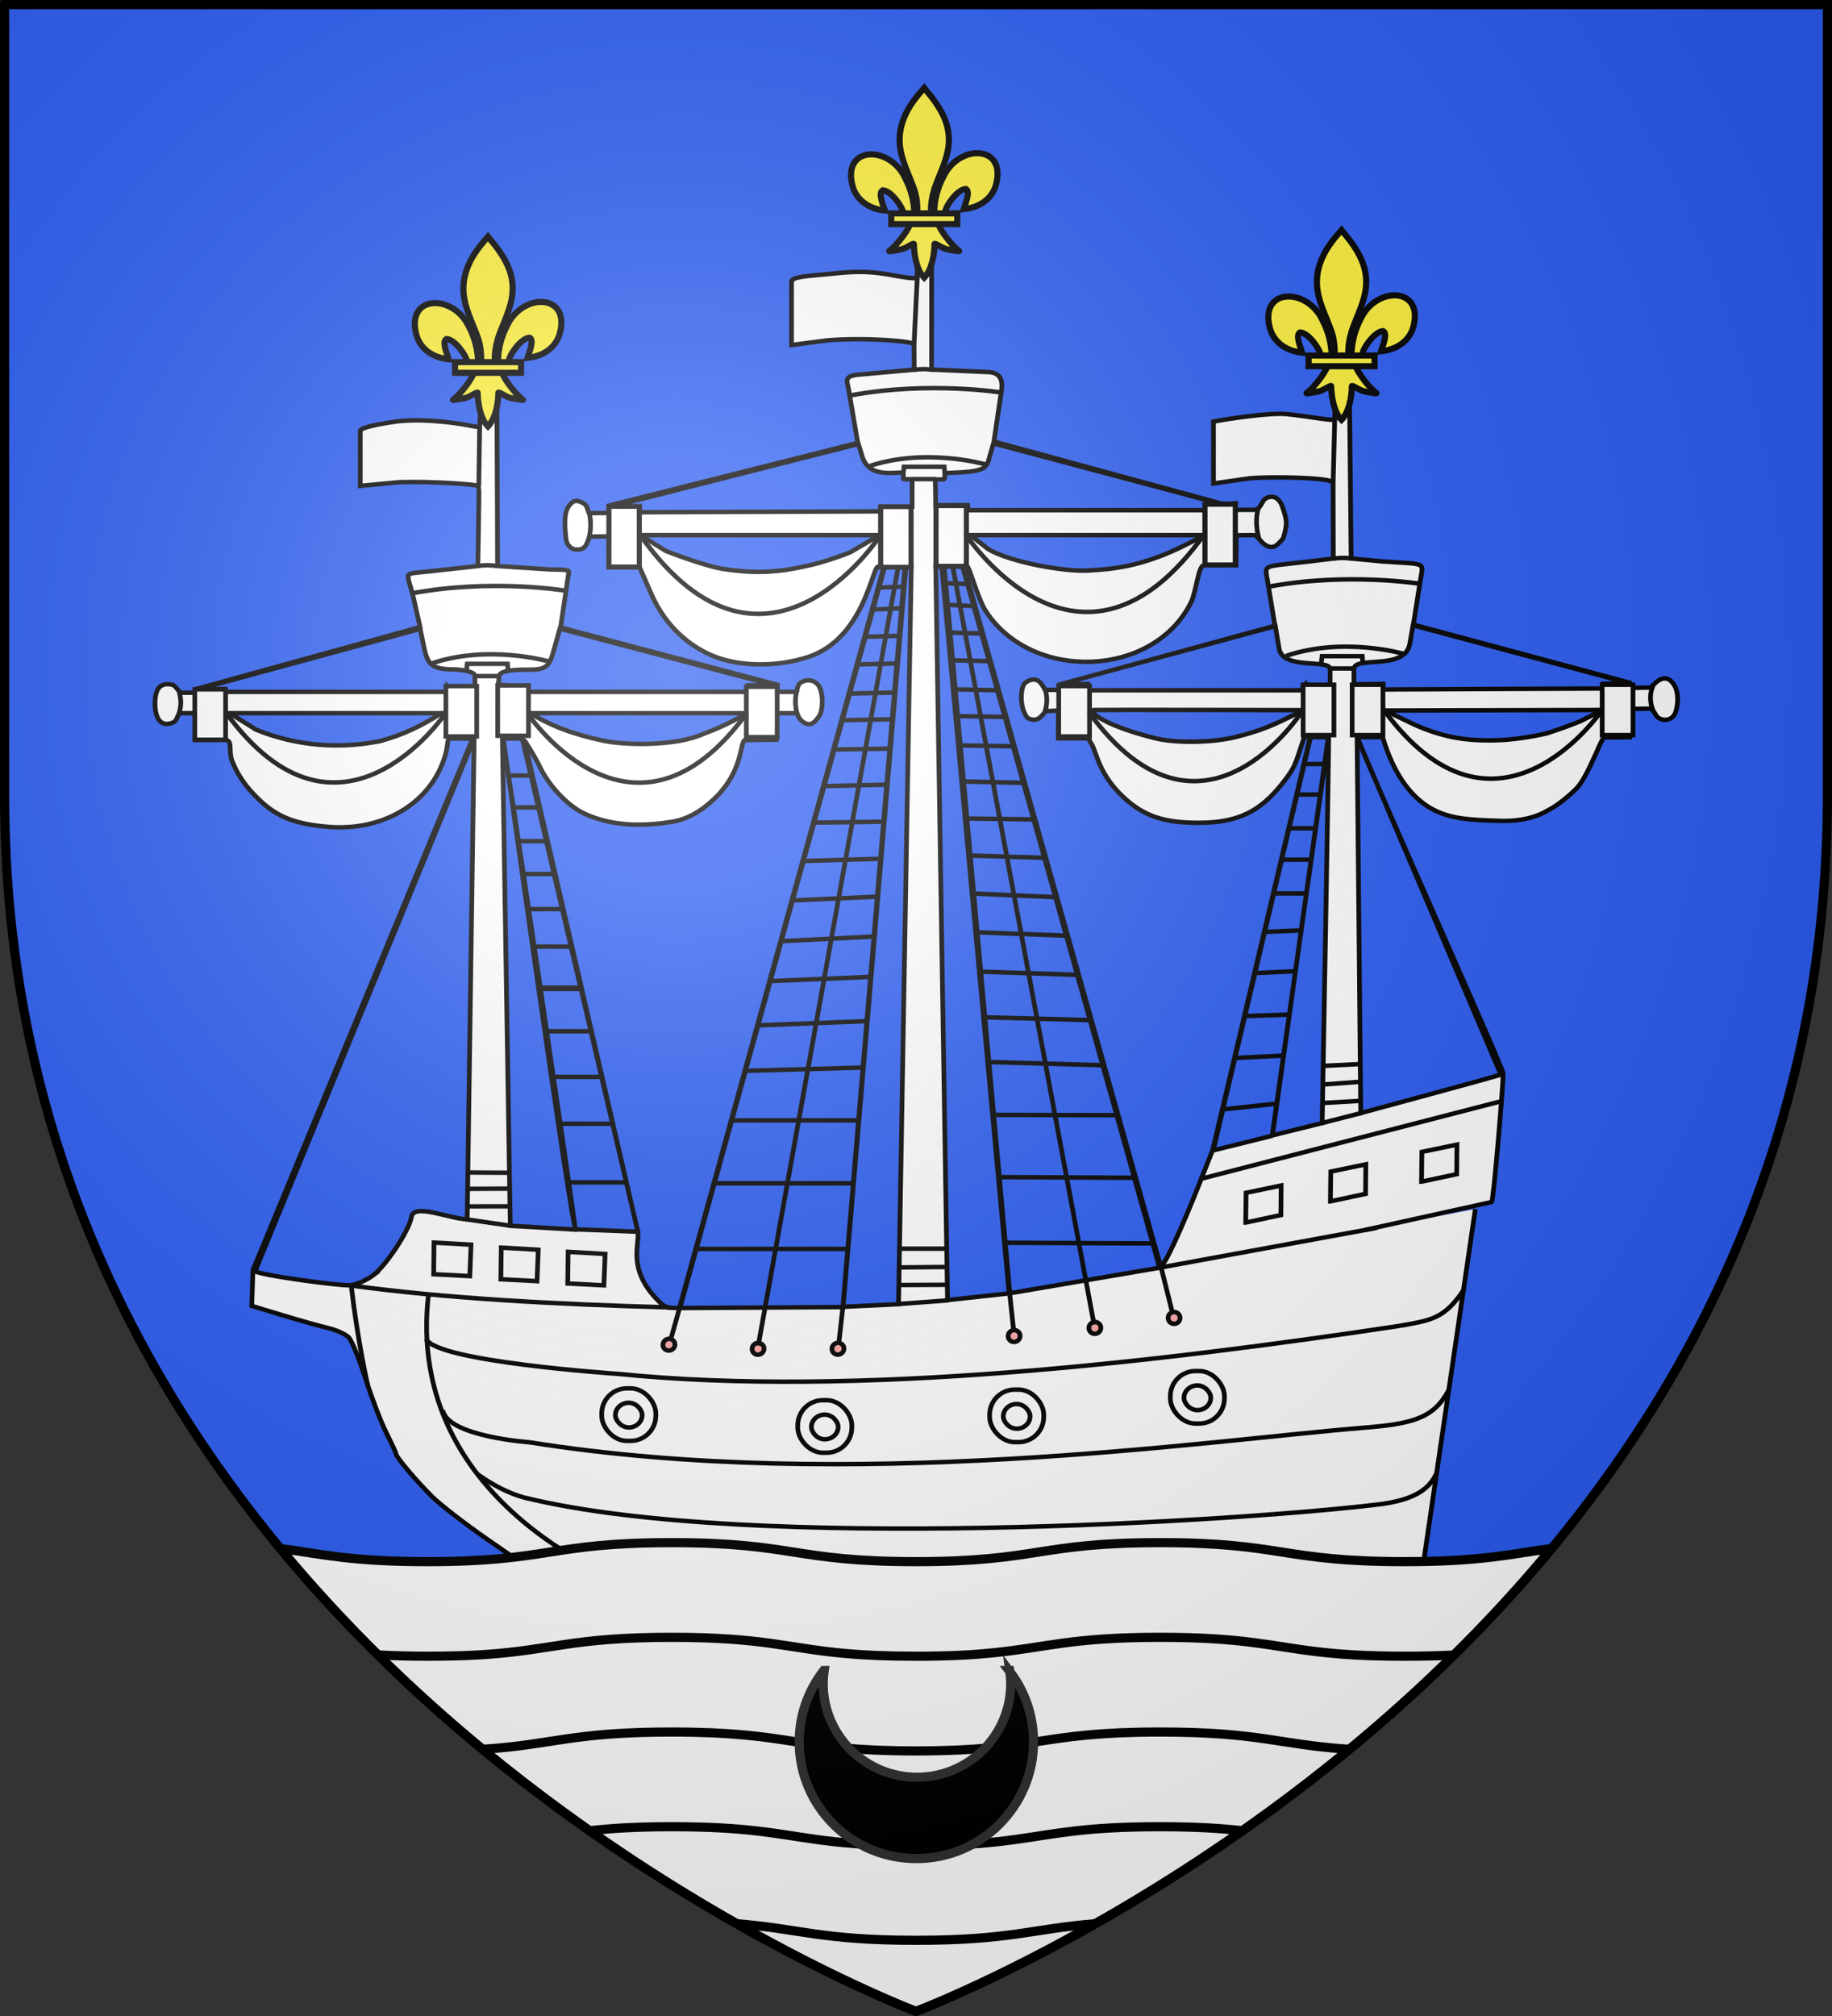
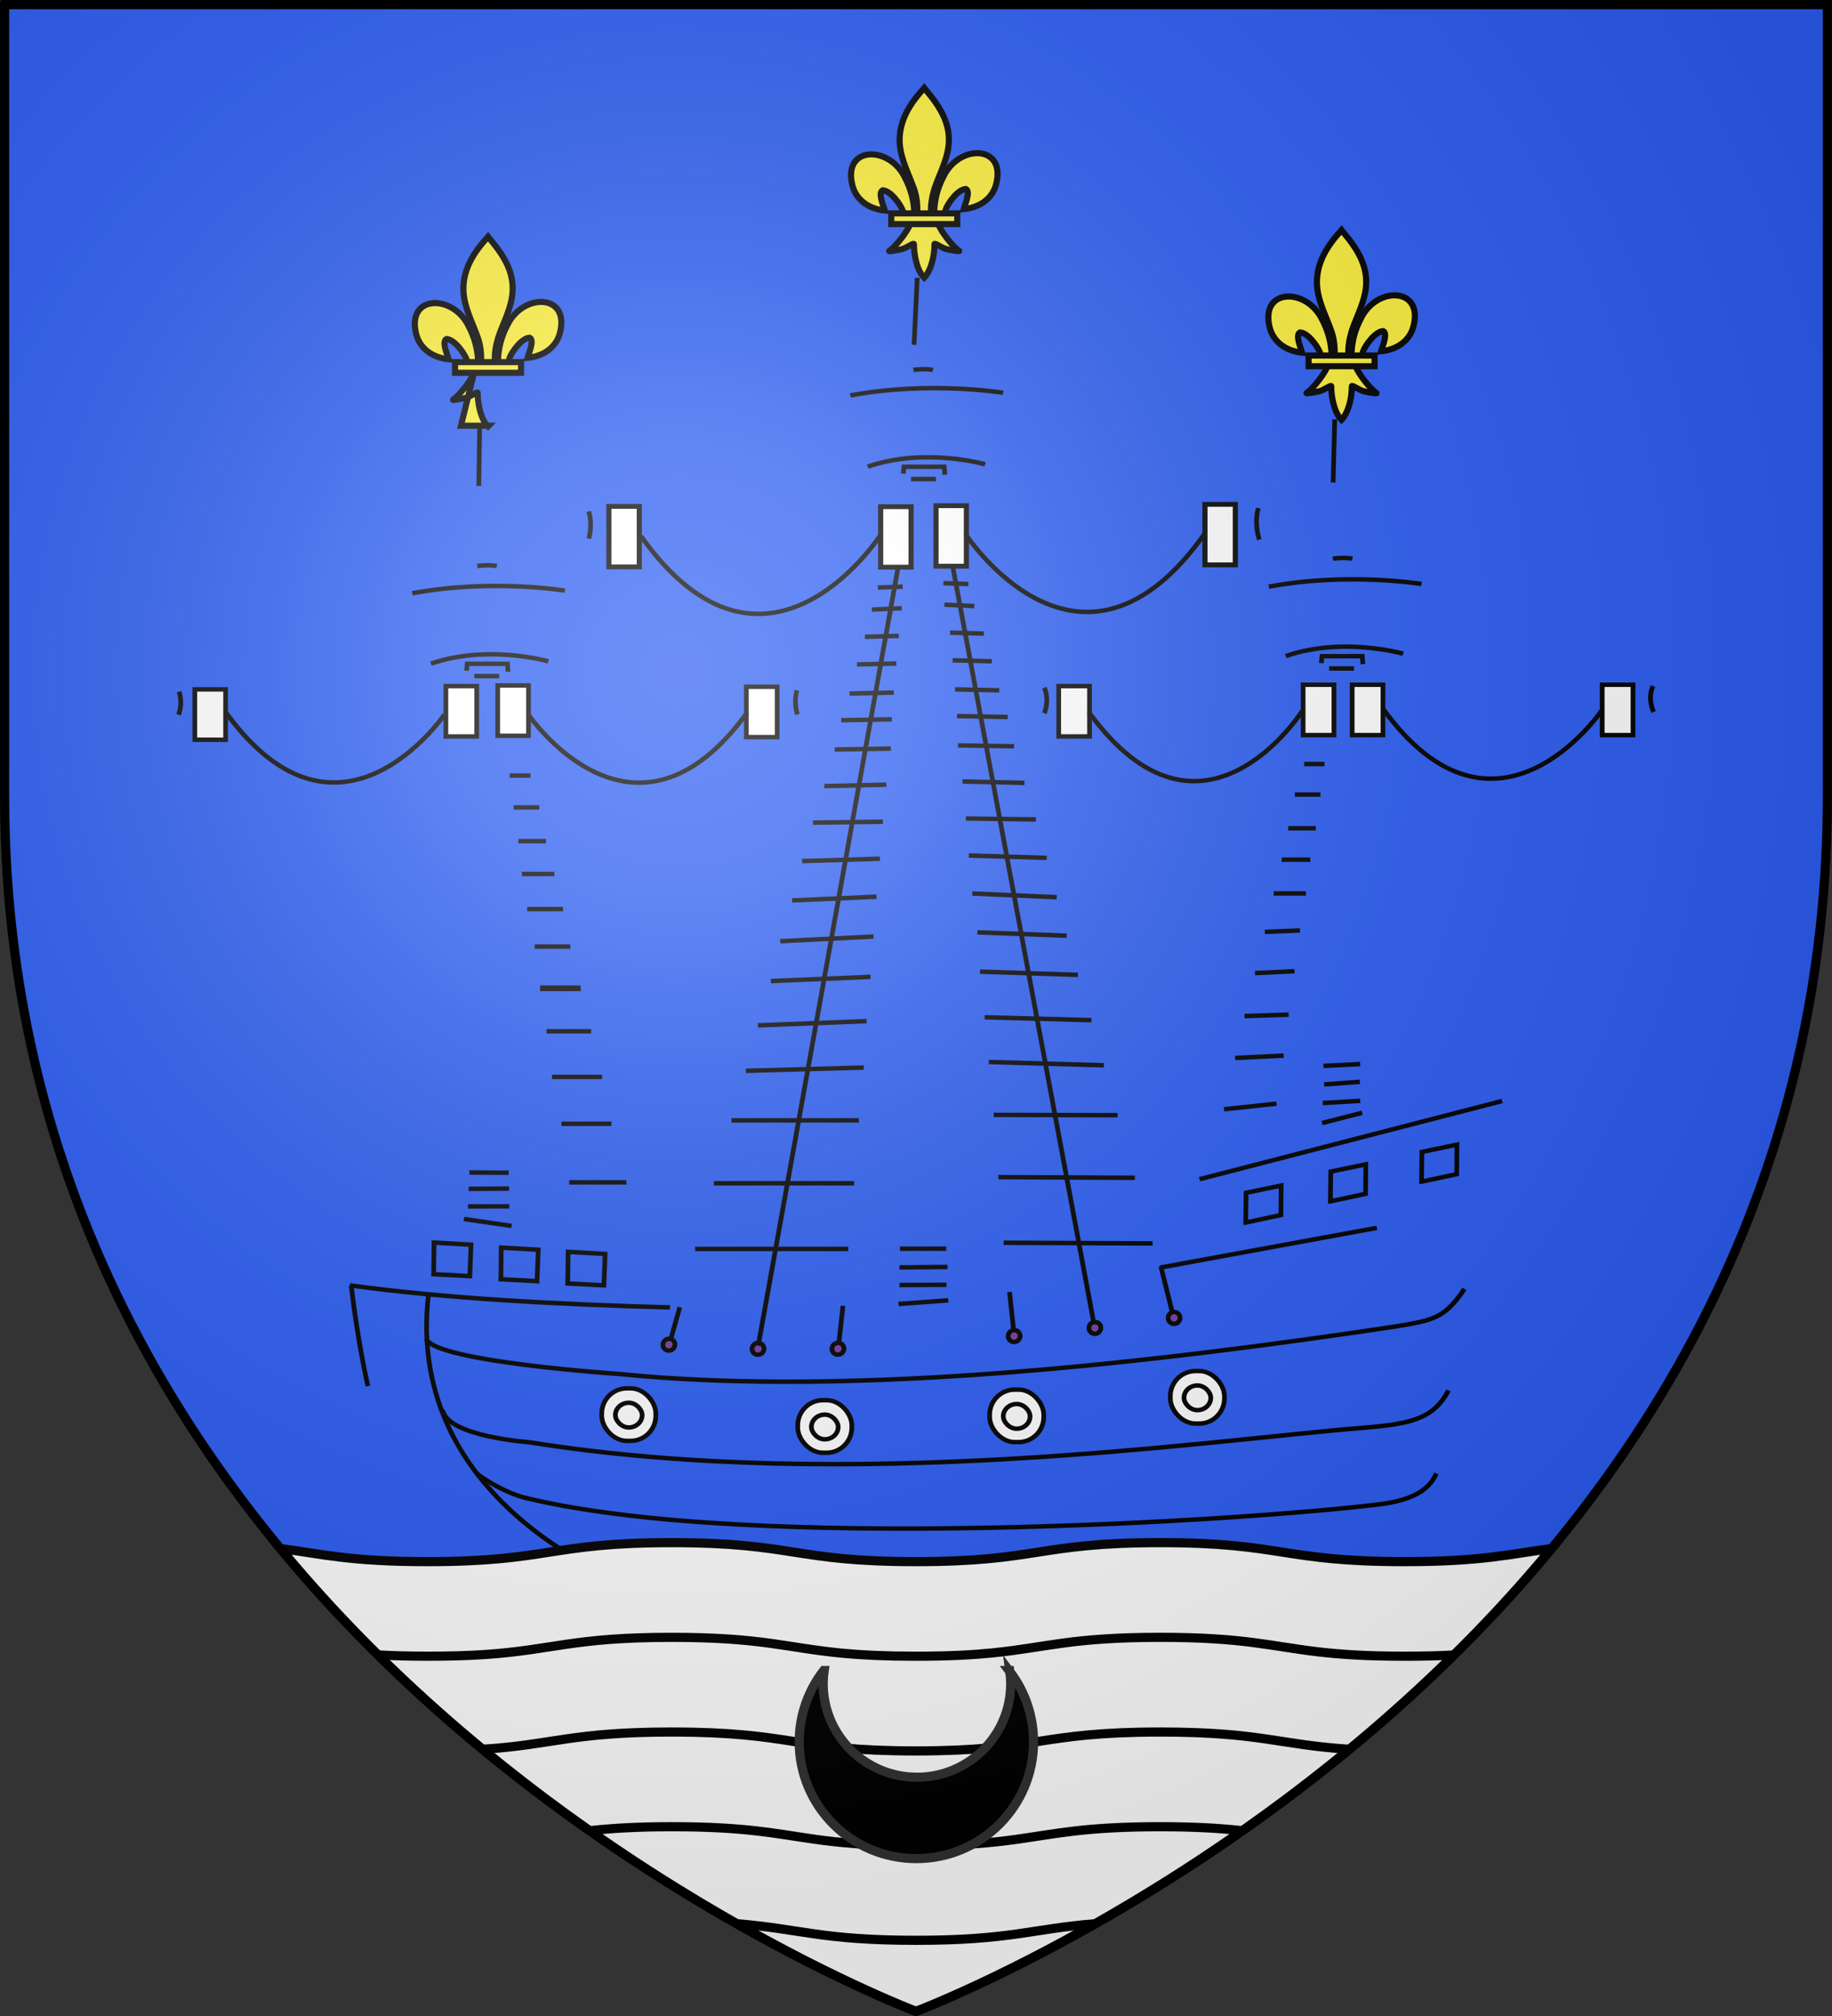
<svg xmlns="http://www.w3.org/2000/svg" xmlns:ns1="http://sodipodi.sourceforge.net/DTD/sodipodi-0.dtd" xmlns:ns2="http://www.inkscape.org/namespaces/inkscape" xmlns:xlink="http://www.w3.org/1999/xlink" height="660" width="600" version="1.0" id="svg2" ns1:version="0.32" ns2:version="0.47 r22583" ns1:docname="Blason ville fr Libourne (Gironde).svg" ns2:export-filename="C:\Documents and Settings\Henry Salomé\Mes documents\Mes images\Blasons\Blasons PNG\Blason 33 Andernos-les-Bains.png" ns2:export-xdpi="144" ns2:export-ydpi="144" style="display:inline">
  <rect width="100%" height="100%" fill="#333333" stroke="none" />
  <ns1:namedview ns2:window-height="742" ns2:window-width="1024" ns2:pageshadow="2" ns2:pageopacity="0.0" guidetolerance="10.0" gridtolerance="10.0" objecttolerance="10.0" borderopacity="1.0" bordercolor="#666666" pagecolor="#ffffff" id="base" showgrid="false" height="660px" ns2:zoom="0.7530303" ns2:cx="323.23944" ns2:cy="330" ns2:window-x="-4" ns2:window-y="-4" ns2:current-layer="layer4" ns2:window-maximized="1">
    <ns2:grid type="xygrid" id="grid4240" />
  </ns1:namedview>
  <desc id="desc4">Flag of Canton of Valais (Wallis)</desc>
  <defs id="defs6">
    <linearGradient id="linearGradient2893">
      <stop style="stop-color: white; stop-opacity: 0.314;" offset="0" id="stop2895" />
      <stop id="stop2897" offset="0.19" style="stop-color: white; stop-opacity: 0.251;" />
      <stop style="stop-color: rgb(107, 107, 107); stop-opacity: 0.125;" offset="0.6" id="stop2901" />
      <stop style="stop-color: black; stop-opacity: 0.125;" offset="1" id="stop2899" />
    </linearGradient>
    <radialGradient ns2:collect="always" xlink:href="#linearGradient2893" id="radialGradient3163" gradientUnits="userSpaceOnUse" gradientTransform="matrix(1.353,0,0,1.349,-77.629,-85.747)" cx="221.445" cy="226.331" fx="221.445" fy="226.331" r="300" />
    <clipPath clipPathUnits="userSpaceOnUse" id="clipPath4150-1">
      <path ns1:nodetypes="cccccc" d="M 300,658.5 C 300,658.5 1.5,546.18 1.5,260.728 1.5,-24.723 1.5,2.176 1.5,2.176 l 597,0 0,258.552 c 0,285.452 -298.5,397.772 -298.5,397.772 z" style="fill:none;stroke:#000000;stroke-width:3;stroke-linecap:butt;stroke-linejoin:miter;stroke-miterlimit:4;stroke-opacity:1;stroke-dasharray:none;display:inline" id="path4152-1" ns2:export-xdpi="144" ns2:export-ydpi="144" />
    </clipPath>
    <clipPath clipPathUnits="userSpaceOnUse" id="clipPath4163-5">
      <path ns1:nodetypes="cccccc" d="M 300,658.5 C 300,658.5 1.5,546.18 1.5,260.728 1.5,-24.723 1.5,2.176 1.5,2.176 l 597,0 0,258.552 c 0,285.452 -298.5,397.772 -298.5,397.772 z" style="fill:none;stroke:#000000;stroke-width:3;stroke-linecap:butt;stroke-linejoin:miter;stroke-miterlimit:4;stroke-opacity:1;stroke-dasharray:none;display:inline" id="path4165-2" ns2:export-xdpi="144" ns2:export-ydpi="144" />
    </clipPath>
    <clipPath clipPathUnits="userSpaceOnUse" id="clipPath4176-7">
      <path ns1:nodetypes="cccccc" d="M 300,658.5 C 300,658.5 1.5,546.18 1.5,260.728 1.5,-24.723 1.5,2.176 1.5,2.176 l 597,0 0,258.552 c 0,285.452 -298.5,397.772 -298.5,397.772 z" style="fill:none;stroke:#000000;stroke-width:3;stroke-linecap:butt;stroke-linejoin:miter;stroke-miterlimit:4;stroke-opacity:1;stroke-dasharray:none;display:inline" id="path4178-6" ns2:export-xdpi="144" ns2:export-ydpi="144" />
    </clipPath>
    <clipPath clipPathUnits="userSpaceOnUse" id="clipPath4189-1">
      <path ns1:nodetypes="cccccc" d="M 300,658.5 C 300,658.5 1.5,546.18 1.5,260.728 1.5,-24.723 1.5,2.176 1.5,2.176 l 597,0 0,258.552 c 0,285.452 -298.5,397.772 -298.5,397.772 z" style="fill:none;stroke:#000000;stroke-width:3;stroke-linecap:butt;stroke-linejoin:miter;stroke-miterlimit:4;stroke-opacity:1;stroke-dasharray:none;display:inline" id="path4191-4" ns2:export-xdpi="144" ns2:export-ydpi="144" />
    </clipPath>
  </defs>
  <g ns2:groupmode="layer" id="layer3" ns2:label="Fond écu" style="display:inline" ns1:insensitive="true">
    <path id="path2855" style="fill:#2b5df2;fill-opacity:1;fill-rule:evenodd;stroke:none" d="m 300,658.5 c 0,0 298.5,-112.436 298.5,-398.182 0,-285.746 0,-258.818 0,-258.818 L 1.5,1.5 1.5,260.318 C 1.5,546.064 300,658.5 300,658.5 z" ns1:nodetypes="cccccc" />
  </g>
  <g ns2:groupmode="layer" id="layer4" ns2:label="Meubles" style="display:inline" ns1:insensitive="true">
    <g id="g6807">
      <g id="g6587">
        <g id="g4786" transform="matrix(1.075,0,0,1.017,-7.864,-8.577)">
-           <path ns1:nodetypes="cscccccssssssccccssssssccssscccccsscsccssssccccscccssssssccsssssssssccsssccccsssssscccsscsccsssscccssccccsssccsccsssscsscccssssscccccsscccsscscccssccccscccsssssccssssssssscccccccccccccccccccccsccssccccsccsccccccccscccccsccccccccsccccsccccccsccccsscccccccccccsssccccccscccccccccsccccccccccccsccccccccccscsscccccccccscssccccccccc" style="fill:#ffffff;fill-opacity:1;stroke:#000000;stroke-width:1.435;stroke-miterlimit:4;stroke-opacity:1;stroke-dasharray:none" d="m 456.793,397.631 -16.487,118.815 c 0.017,-0.121 -153.548,6.715 -190.289,7.33 l 3e-4,10e-6 c -23.867,-0.697 -29.597,-1.302 -52.733,-5.054 l -28.883,-5.53 -12.442,-9.104 c -6.843,-5.007 -14.496,-11.259 -17.008,-13.894 -4.802,-5.038 -10.934,-12.687 -10.934,-13.64 0,-0.309 -1.342,-3.394 -2.983,-6.856 -1.64,-3.462 -4.517,-11.381 -6.392,-17.597 -1.875,-6.216 -4.161,-12.132 -5.079,-13.147 -0.918,-1.015 -3.736,-2.365 -6.262,-3.001 -2.526,-0.636 -8.798,-2.504 -13.938,-4.15 l -9.346,-2.994 0.36,-11.512 66.939,-171.127 -6.664,0 c -1.314,0 -0.65,1.716 -1.709,5.5 -4.234,15.123 -18.694,24.421 -35.666,22.933 -9.866,-0.865 -15.375,-3.121 -20.787,-8.513 -4.384,-4.368 -6.931,-8.468 -8.503,-12.834 -1.187,-3.297 0.449,-6.659 -2.251,-6.646 l -8.841,0.044 0,-8.638 -4.393,0 c -1.237,0 -1.003,2.31 -2.377,2.949 -3.906,1.819 -5.568,-1.42 -5.583,-6.035 -0.013,-4.379 1.284,-7.113 5.513,-5.999 1.208,0.878 1.547,1.996 2.446,2.495 l 4.393,0 0,-1.132 68.401,-19.993 -1.779,-8.396 c -2.127,-10.035 -4.215,-8.51 4.578,-9.533 l 14.804,-1.724 c 0,0 0.468,-25.468 0.284,-25.743 -0.324,-0.486 -13.686,-1.605 -24.25,-1.253 l -11.859,1.196 0,-17.671 c 0,-1.227 6.848,-2.395 10.086,-2.925 7.1,-1.163 16.767,-0.082 22.607,1.048 1.921,0.372 3.698,0.9 3.727,0.114 l 0.199,-5.374 5.023,0 0.186,50.608 16.185,1.115 c 6.084,0 5.635,0.396 5.444,1.365 l -2.423,17.283 66.038,18.445 -0.142,2.299 5.802,0 c 0.616,0 0.05,-1.63 1.332,-2.895 0.689,-0.68 3.695,-1.745 5.493,0.748 1.617,2.242 1.49,8.176 0.202,10.042 -1.095,1.586 -2.654,3.948 -5.365,1.337 -1.201,-1.157 -0.962,-2.369 -1.683,-2.369 l -6.032,0 0.086,8.531 -9.44,0.113 c -1.789,0.021 -0.239,9.669 -9.534,18.989 -3.989,4 -8.221,6.576 -13.034,7.362 -7.529,1.228 -17.248,1.798 -26.326,-2.595 -5.224,-2.528 -11.123,-9.133 -13.925,-15.588 -0.817,-1.883 -4.622,-8.534 -4.505,-7.996 l 34.508,157.86 c 0.847,3.876 -3.341,11.762 5.697,21.826 1.313,1.462 2.58,2.827 4.088,2.887 l 2.931,0.116 62.302,-238.706 -1.729,0 c -1.848,0 -4.235,23.192 -21.407,29.126 -9.11,3.148 -20.787,3.31 -29.241,-0.507 -8.489,-3.833 -15.13,-11.14 -18.885,-20.78 l -3.147,-7.574 -9.318,-0.009 0,-9.98 -5.506,0.063 c -1.27,0.015 -0.534,4.581 -4.602,4.186 -1.091,-0.106 -2.778,-0.986 -3.036,-3.676 -0.411,-4.277 -0.627,-7.97 0.85,-10.255 1.651,-2.556 2.968,-1.777 4.62,-0.893 1.104,0.591 1.331,3.112 1.683,3.107 l 5.941,-0.076 0,-2.359 75.835,-20.191 -2.832,-17.388 c -0.37,-2.271 -1.601,-4.125 2.934,-4.557 l 17.092,-1.628 -0.06,-8.116 c -0.008,-1.124 -15.411,-2.289 -26.507,-1.304 l -10.816,1.492 0,-20.307 c 0,-1.621 4.477,-1.883 10.147,-2.426 6.397,-0.612 11.041,-1.495 19.666,0.087 1.432,0.263 8.498,1.775 8.491,0.799 l -0.031,-4.495 4.402,0 -0.01,34.246 17.203,0.798 c 3.042,0.141 4.688,1.721 4.084,6.017 l -2.301,16.363 69.638,20.035 3.96,-0.153 -0.074,2.105 5.865,0 c 1.43,0 1.9,-1.689 2.787,-3.044 0.769,-1.175 4.265,-2.703 5.807,2.31 1.346,4.376 1.501,5.025 0.144,9.921 -2.274,2.891 -3.539,3.705 -6.129,1.556 -1.478,-1.478 -1.781,-2.633 -3.101,-2.618 l -5.052,0.056 -0.091,9.658 -9.785,0.013 c -1.688,0.002 -2.304,8.497 -3.934,11.956 -11.425,24.247 -48.286,25.657 -62.451,2.884 -2.423,-3.896 -5.095,-14.442 -5.696,-14.442 l -1.007,0 59.808,224.863 c 0.615,2.313 7.048,-13.224 12.038,-26.557 l 3.939,-10.525 29.696,-132.893 -1.83,0.034 -1.83,5.869 c -0.875,2.807 -1.655,4.543 -3.218,6.797 -7.199,10.374 -13.86,14.893 -27.09,14.893 -10.521,0 -16.643,-2.093 -22.869,-8.19 -7.473,-7.319 -8.289,-14.398 -9.631,-16.896 l -1.13,-2.104 -9.125,0 -0.006,-8.93 -3.755,0.151 c -1.404,1.374 -2.292,3.861 -5.569,2.272 -2.638,-3.063 -2.325,-10.257 -0.677,-11.45 4.369,-3.163 5.564,2.359 6.061,2.359 l 4.273,0 -0.048,-1.678 65.708,-18.957 -2.328,-14.876 c -0.786,-5.026 -1.367,-4.035 11.883,-5.723 l 8.218,-1.047 -0.052,-24.369 c -0.004,-1.793 -19.439,-2.063 -25.48,-1.454 l -10.975,1.659 0,-19.944 c 0,0 13.082,-2.496 20.5,-2.484 4.4,0.007 16.475,2.634 16.475,1.742 l 0,-3.97 4.497,0 0.472,48.801 9.504,0.95 c 13.668,1.013 12.505,-0.055 11.598,5.993 l -2.151,14.343 65.912,18.709 0.114,1.671 6.325,-0.124 c 0.313,-0.006 4.224,-6.345 7.342,-0.386 1.115,2.131 0.987,5.928 0.22,8.281 -0.88,2.697 -3.633,3.096 -5.381,1.759 -0.851,-0.652 -1.357,-2.877 -2.631,-2.858 l -6.04,0.09 0.051,9.113 -7.816,0.087 c -0.757,0.008 -4.788,12.289 -8.179,16.151 -1.745,1.988 -5.733,5.563 -8.392,6.992 -1.01,0.542 -5.535,3.938 -14.73,3.704 -10.917,-0.278 -14.508,-0.98 -18.258,-2.459 -13.937,-5.499 -17.576,-24.488 -17.95,-24.488 l -7.537,0 c -0.971,0 44.321,106.368 44.32,108.276 -0.003,3.901 -2.968,41.236 -3.508,41.362 l -38.574,8.996 m -159.086,24.818 18.922,-238.383 -6.161,0.072 -62.399,238.625 49.638,-0.313 0,2e-5 z m 16.96,-0.929 3.881,-237.444 -1.633,0 -19.148,238.294 16.9,-0.85 z m 33.691,-3.489 -20.515,-233.954 -1.849,0 3.593,236.124 18.771,-2.169 z m -14.174,-233.954 -5.615,0 20.003,233.928 45.631,-8.216 -60.018,-225.712 z M 121.132,418.867 c 3.592,-2.897 10.774,-14.021 11.528,-18.675 0.733,-4.528 11.326,0.512 16.99,0.768 l 2.115,-154.789 -66.697,171.352 c -0.447,1.147 26.14,4.978 29.064,4.633 1.883,-0.222 5.033,-1.702 7,-3.289 z m 80.526,-13.927 -35.234,-158.77 -5.786,0 c 0,0 20.835,157.945 22.089,157.996 l 18.931,0.773 z m -19.062,-0.686 c 0.027,-1.576 -22.285,-162.244 -22.221,-158.084 l 2.406,156.851 19.815,1.233 z m 212.374,-30.221 17.017,-128.297 -5.39,0 -29.655,133.024 18.028,-4.727 z m 15.154,-4.072 c 0,0 2.187,-125.953 1.956,-124.225 l -17.175,128.215 15.219,-3.989 z m 54.449,-15.615 -43.806,-108.61 1.117,121.007 c 0,0 42.768,-12.202 42.689,-12.397 z M 123.227,246.974 c 6.896,-2.034 12.174,-4.66 18.584,-8.958 l -64.512,0 8.043,5.319 c 12.296,5.246 25.225,6.327 37.885,3.639 z m 98.346,-2.284 c 4.932,-1.901 8.894,-3.964 13.341,-6.674 l -66.046,0 c 9.027,5.964 18.698,8.009 22.21,8.844 6.119,1.455 22.002,1.937 30.495,-2.17 z m 163.268,0.702 c 9.281,-2.481 13.13,-5.114 19.694,-8.349 0,0 -64.93,-0.195 -64.837,0 1.207,2.533 8.597,6.166 19.608,9.053 6.594,1.729 18.697,1.408 25.535,-0.704 z m 94.618,-1.183 c 2.604,-0.89 7.106,-2.623 9.453,-3.665 l 6.68,-3.555 -66.298,0.173 9.375,4.75 c 8.898,4.059 15.944,5.206 25.85,4.767 4.95,-0.22 12.337,-1.581 14.941,-2.471 z m -335.617,-14.607 8.157,-0.115 0.014,-3.52 c 0.005,-1.346 -4.333,-2.016 -6.181,-2.032 -6.861,-0.059 -8.198,-1.375 -9.316,-7.035 l -1.187,-6.009 -68.167,19.564 5.335,-0.156 3.142,-0.092 0.055,0.946 68.234,0 -0.086,-1.551 -1e-5,-1e-5 z m 91.351,1.551 0.011,-2.1 8.042,-0.026 -65.354,-18.237 -1.683,6.364 c -1.484,5.612 -2.135,6.857 -7.596,6.857 -2.121,0 -9.035,-0.152 -9.228,2.04 l -0.246,2.796 8.775,0.68 0.046,1.626 67.233,0 z m 169.615,-2.289 7.743,0 0,-4.988 c 0,-3.472 -14.398,0.39 -15.532,-6.65 l -1.169,-7.249 -65.729,18.796 8.633,-0.149 0,2.018 66.055,0 0,-1.779 z m 98.801,-0.516 -65.796,-18.632 -0.987,5.938 c -1.476,8.879 -17.021,3.693 -17.021,8.211 l 0,4.842 8.868,-0.112 0.041,1.793 67.33,-0.32 -0.205,-1.512 7.77,-0.209 3e-5,0 z M 252.845,190.659 c 4.097,-0.846 9.844,-2.855 13.561,-4.464 l 8.86,-5.49 -72.821,0 7.701,5.084 c 6.265,2.602 14.005,5.235 17.299,5.768 8.701,1.407 15.898,1.433 25.4,-0.898 z m 113.572,-5.722 8.041,-4.232 -71.498,0 5.451,4.519 c 6.789,4.226 22.976,7.251 30.106,6.881 8.024,-0.417 16.12,-1.347 27.9,-7.168 z m -90.711,-11.888 0.09,-1.51 9.413,0 0,-8.473 c 0,-0.825 -2.677,0.015 -2.677,-0.559 l 0,-1.528 c 0,-1.557 -10.113,2.579 -12.515,-5.587 l -1.187,-4.035 -75.878,20.349 9.247,0 -0.043,1.628 73.548,-0.285 6e-5,0 z m 98.656,-0.366 0.015,-1.857 5.008,-0.15 -69.409,-19.521 -1.267,4.705 c -0.96,3.565 -1.493,4.442 -12.823,4.836 -1.282,0.045 -0.288,1.915 -1.116,2.025 -1.657,0.22 -2.513,-0.229 -2.504,0.359 l 0.123,7.999 9.721,0 0.084,1.603 72.167,0 z" id="path2321" />
          <path ns1:nodetypes="cc" id="path7014" d="m 137.894,424.775 c -7.883,69.543 63.349,94.601 63.349,94.601" style="fill:none;stroke:#000000;stroke-width:1.435;stroke-linecap:butt;stroke-linejoin:miter;stroke-miterlimit:4;stroke-opacity:1;stroke-dasharray:none" />
          <path ns1:nodetypes="cc" id="path4101" d="m 360.746,416.488 66.045,-12.803" style="fill:none;stroke:#000000;stroke-width:1.435;stroke-linecap:butt;stroke-linejoin:miter;stroke-miterlimit:4;stroke-opacity:1;stroke-dasharray:none" />
          <path ns1:nodetypes="cs" id="path5072" d="m 281.059,428.209 15.168,-1.197" style="fill:none;stroke:#000000;stroke-width:1.435;stroke-linecap:butt;stroke-linejoin:miter;stroke-miterlimit:4;stroke-opacity:1;stroke-dasharray:none" />
          <path ns1:nodetypes="cc" id="path6043" d="m 113.899,422.204 c 29.086,4.208 62.461,6.087 97.551,7.108" style="fill:none;stroke:#000000;stroke-width:1.435;stroke-linecap:butt;stroke-linejoin:miter;stroke-miterlimit:4;stroke-opacity:1;stroke-dasharray:none" />
          <path ns1:nodetypes="ccc" id="path7986" d="m 167.827,490.711 c 68.454,17.46 217.752,7.268 258.327,2.152 14.063,-1.519 17.096,-6.515 18.8,-10.087" style="fill:none;stroke:#000000;stroke-width:1.435;stroke-linecap:butt;stroke-linejoin:miter;stroke-miterlimit:4;stroke-opacity:1;stroke-dasharray:none" />
          <path ns1:nodetypes="cc" id="path9928" d="m 168.181,490.789 c -0.217,0.01 -7,-1.398 -15.499,-7.881" style="fill:none;stroke:#000000;stroke-width:1.435;stroke-linecap:butt;stroke-linejoin:miter;stroke-miterlimit:4;stroke-opacity:1;stroke-dasharray:none" />
          <path ns1:nodetypes="cc" id="path10899" d="m 142.174,462.353 c 1.445,8.538 26.532,10.376 26.532,10.376" style="fill:none;stroke:#000000;stroke-width:1.435;stroke-linecap:butt;stroke-linejoin:miter;stroke-miterlimit:4;stroke-opacity:1;stroke-dasharray:none" />
          <path ns1:nodetypes="ccc" id="path11870" d="m 168.656,472.724 c 97.77,16.518 206.677,-0.653 253.954,-4.672 15.035,-1.275 21.44,-3.026 26.03,-12.031" style="fill:none;stroke:#000000;stroke-width:1.435;stroke-linecap:butt;stroke-linejoin:miter;stroke-miterlimit:4;stroke-opacity:1;stroke-dasharray:none" />
          <path ns1:nodetypes="cccc" id="path13812" d="m 137.183,439.46 c 2.859,7.323 58.591,11.251 58.591,11.251 72.251,7.734 164.786,-3.846 237.641,-15.424 10.005,-1.871 13.975,-2.233 20.057,-11.949" style="fill:none;stroke:#000000;stroke-width:1.435;stroke-linecap:butt;stroke-linejoin:miter;stroke-miterlimit:4;stroke-opacity:1;stroke-dasharray:none" />
          <path transform="matrix(0.322,-0.947,0.947,0.322,-212.042,527.669)" ns1:open="true" ns1:end="6.2835706" ns1:start="0.0013575646" d="m 235.188,421.897 a 1.906,1.82 0 1 1 0,-0.002" ns1:ry="1.8198006" ns1:rx="1.9064579" ns1:cy="421.89481" ns1:cx="233.28111" id="path2183" style="fill:#ff0000;fill-opacity:0.337;fill-rule:nonzero;stroke:#000000;stroke-width:1.435;stroke-miterlimit:4;stroke-opacity:1;stroke-dasharray:none" ns1:type="arc" />
          <path transform="matrix(0.265,-0.964,0.964,0.265,-230.265,555.711)" ns1:open="true" ns1:end="6.2835706" ns1:start="0.0013575646" d="m 235.188,421.897 a 1.906,1.82 0 1 1 0,-0.002" ns1:ry="1.8198006" ns1:rx="1.9064579" ns1:cy="421.89481" ns1:cx="233.28111" id="path2185" style="fill:#ff0000;fill-opacity:0.337;fill-rule:nonzero;stroke:#000000;stroke-width:1.435;stroke-miterlimit:4;stroke-opacity:1;stroke-dasharray:none" ns1:type="arc" />
          <path transform="matrix(0.13,-0.992,0.992,0.13,-132.569,615.085)" ns1:open="true" ns1:end="6.2835706" ns1:start="0.0013575646" d="m 235.188,421.897 a 1.906,1.82 0 1 1 0,-0.002" ns1:ry="1.8198006" ns1:rx="1.9064579" ns1:cy="421.89481" ns1:cx="233.28111" id="path2187" style="fill:#ff0000;fill-opacity:0.337;fill-rule:nonzero;stroke:#000000;stroke-width:1.435;stroke-miterlimit:4;stroke-opacity:1;stroke-dasharray:none" ns1:type="arc" />
          <path transform="matrix(0.13,-0.992,0.992,0.13,-107.966,612.467)" ns1:open="true" ns1:end="6.2835706" ns1:start="0.0013575646" d="m 235.188,421.897 a 1.906,1.82 0 1 1 0,-0.002" ns1:ry="1.8198006" ns1:rx="1.9064579" ns1:cy="421.89481" ns1:cx="233.28111" id="path2189" style="fill:#ff0000;fill-opacity:0.337;fill-rule:nonzero;stroke:#000000;stroke-width:1.435;stroke-miterlimit:4;stroke-opacity:1;stroke-dasharray:none" ns1:type="arc" />
          <path transform="matrix(-0.044,-0.999,0.999,-0.044,-46.194,684.295)" ns1:open="true" ns1:end="6.2835706" ns1:start="0.0013575646" d="m 235.188,421.897 a 1.906,1.82 0 1 1 0,-0.002" ns1:ry="1.8198006" ns1:rx="1.9064579" ns1:cy="421.89481" ns1:cx="233.28111" id="path2191" style="fill:#ff0000;fill-opacity:0.337;fill-rule:nonzero;stroke:#000000;stroke-width:1.435;stroke-miterlimit:4;stroke-opacity:1;stroke-dasharray:none" ns1:type="arc" />
          <path ns1:open="true" transform="matrix(0.335,-0.942,0.942,0.335,-264.458,519.719)" ns1:end="6.2835706" ns1:start="0.0013575646" d="m 235.188,421.897 a 1.906,1.82 0 1 1 0,-0.002" ns1:ry="1.8198006" ns1:rx="1.9064579" ns1:cy="421.89481" ns1:cx="233.28111" id="path2193" style="fill:#ff0000;fill-opacity:0.337;fill-rule:nonzero;stroke:#000000;stroke-width:1.435;stroke-miterlimit:4;stroke-opacity:1;stroke-dasharray:none" ns1:type="arc" />
          <rect rx="7.669" ry="8.102" y="455.357" x="190.633" height="16.91" width="16.483" id="rect2197" style="fill:#ffffff;fill-opacity:1;fill-rule:nonzero;stroke:#000000;stroke-width:1.435;stroke-miterlimit:4;stroke-opacity:1;stroke-dasharray:none" />
          <rect ry="7.813" rx="7.669" y="459.998" x="194.794" height="7.948" width="8.162" id="rect2199" style="fill:#ffffff;fill-opacity:1;fill-rule:nonzero;stroke:#000000;stroke-width:1.435;stroke-miterlimit:4;stroke-opacity:1;stroke-dasharray:none" />
          <rect rx="7.669" ry="8.102" y="459.171" x="250.352" height="16.91" width="16.483" id="rect2201" style="fill:#ffffff;fill-opacity:1;fill-rule:nonzero;stroke:#000000;stroke-width:1.435;stroke-miterlimit:4;stroke-opacity:1;stroke-dasharray:none" />
          <rect ry="7.813" rx="7.669" y="463.812" x="254.513" height="7.948" width="8.162" id="rect2203" style="fill:#ffffff;fill-opacity:1;fill-rule:nonzero;stroke:#000000;stroke-width:1.435;stroke-miterlimit:4;stroke-opacity:1;stroke-dasharray:none" />
          <rect rx="7.669" ry="8.102" y="455.757" x="308.817" height="16.91" width="16.483" id="rect2205" style="fill:#ffffff;fill-opacity:1;fill-rule:nonzero;stroke:#000000;stroke-width:1.435;stroke-miterlimit:4;stroke-opacity:1;stroke-dasharray:none" />
          <rect ry="7.813" rx="7.669" y="460.398" x="312.977" height="7.948" width="8.162" id="rect2207" style="fill:#ffffff;fill-opacity:1;fill-rule:nonzero;stroke:#000000;stroke-width:1.435;stroke-miterlimit:4;stroke-opacity:1;stroke-dasharray:none" />
          <rect rx="7.669" ry="8.102" y="449.782" x="363.867" height="16.91" width="16.483" id="rect2209" style="fill:#ffffff;fill-opacity:1;fill-rule:nonzero;stroke:#000000;stroke-width:1.435;stroke-miterlimit:4;stroke-opacity:1;stroke-dasharray:none" />
          <rect ry="7.813" rx="7.669" y="454.423" x="368.028" height="7.948" width="8.162" id="rect2211" style="fill:#ffffff;fill-opacity:1;fill-rule:nonzero;stroke:#000000;stroke-width:1.435;stroke-miterlimit:4;stroke-opacity:1;stroke-dasharray:none" />
          <path ns1:nodetypes="cc" id="path3193" d="m 114.315,422.265 c 2.045,18.604 5.093,32.371 5.093,32.371" style="fill:none;stroke:#000000;stroke-width:1.435;stroke-linecap:butt;stroke-linejoin:miter;stroke-miterlimit:4;stroke-opacity:1;stroke-dasharray:none" />
          <path ns1:nodetypes="ccccc" id="path4164" d="m 139.432,418.62 0.113,-10.184 11.278,0.679 -0.377,10.109 -11.014,-0.604 z" style="fill:none;stroke:#000000;stroke-width:1.435;stroke-linecap:butt;stroke-linejoin:miter;stroke-miterlimit:4;stroke-opacity:1;stroke-dasharray:none" />
          <path ns1:nodetypes="ccccc" id="path5135" d="m 159.914,420.242 0.113,-10.184 11.278,0.679 -0.377,10.109 -11.014,-0.604 z" style="fill:none;stroke:#000000;stroke-width:1.435;stroke-linecap:butt;stroke-linejoin:miter;stroke-miterlimit:4;stroke-opacity:1;stroke-dasharray:none" />
          <path ns1:nodetypes="ccccc" id="path5137" d="m 180.283,421.6 0.113,-10.184 11.278,0.679 -0.377,10.109 -11.014,-0.604 z" style="fill:none;stroke:#000000;stroke-width:1.435;stroke-linecap:butt;stroke-linejoin:miter;stroke-miterlimit:4;stroke-opacity:1;stroke-dasharray:none" />
          <path ns1:nodetypes="ccccc" id="path5139" d="m 386.836,401.986 0.113,-9.581 10.675,-2.339 -0.075,9.505 -10.712,2.414 z" style="fill:none;stroke:#000000;stroke-width:1.435;stroke-linecap:butt;stroke-linejoin:miter;stroke-miterlimit:4;stroke-opacity:1;stroke-dasharray:none" />
          <path ns1:nodetypes="ccccc" id="path5141" d="m 412.636,395.159 0.113,-9.581 10.675,-2.339 -0.075,9.505 -10.712,2.414 z" style="fill:none;stroke:#000000;stroke-width:1.435;stroke-linecap:butt;stroke-linejoin:miter;stroke-miterlimit:4;stroke-opacity:1;stroke-dasharray:none" />
          <path ns1:nodetypes="ccccc" id="path5143" d="m 440.398,388.822 0.113,-9.581 10.675,-2.339 -0.075,9.505 -10.712,2.414 z" style="fill:none;stroke:#000000;stroke-width:1.435;stroke-linecap:butt;stroke-linejoin:miter;stroke-miterlimit:4;stroke-opacity:1;stroke-dasharray:none" />
          <path ns1:nodetypes="cc" id="path5145" d="m 372.749,388.037 c 92.178,-25.178 92.178,-25.178 92.178,-25.178" style="fill:none;stroke:#000000;stroke-width:1.435;stroke-linecap:butt;stroke-linejoin:miter;stroke-miterlimit:4;stroke-opacity:1;stroke-dasharray:none" />
          <path ns1:nodetypes="cc" id="path5147-4" d="m 410.09,369.953 12.216,-3.307" style="fill:none;stroke:#000000;stroke-width:1.435;stroke-linecap:butt;stroke-linejoin:miter;stroke-miterlimit:4;stroke-opacity:1;stroke-dasharray:none" />
          <path ns1:nodetypes="cc" id="path5149" d="m 410.303,363.499 11.416,-0.693" style="fill:none;stroke:#000000;stroke-width:1.435;stroke-linecap:butt;stroke-linejoin:miter;stroke-miterlimit:4;stroke-opacity:1;stroke-dasharray:none" />
          <path ns1:nodetypes="cc" id="path5151" d="m 410.73,357.524 10.882,-0.854" style="fill:none;stroke:#000000;stroke-width:1.435;stroke-linecap:butt;stroke-linejoin:miter;stroke-miterlimit:4;stroke-opacity:1;stroke-dasharray:none" />
          <path ns1:nodetypes="cc" id="path5153" d="m 410.516,351.55 11.202,-0.587" style="fill:none;stroke:#000000;stroke-width:1.435;stroke-linecap:butt;stroke-linejoin:miter;stroke-miterlimit:4;stroke-opacity:1;stroke-dasharray:none" />
          <path id="path9031" d="m 214.425,429.218 c -2.774,10.455 -2.774,10.455 -2.774,10.455" style="fill:none;stroke:#000000;stroke-width:1.435;stroke-linecap:butt;stroke-linejoin:miter;stroke-miterlimit:4;stroke-opacity:1;stroke-dasharray:none" />
          <path id="path9035" d="m 264.141,428.792 c -1.28,12.162 -1.28,12.162 -1.28,12.162" style="fill:none;stroke:#000000;stroke-width:1.435;stroke-linecap:butt;stroke-linejoin:miter;stroke-miterlimit:4;stroke-opacity:1;stroke-dasharray:none" />
          <path ns1:nodetypes="cc" id="path9037" d="m 314.875,424.337 1.292,12.714" style="fill-rule:evenodd;stroke:#000000;stroke-width:1.435;stroke-linecap:butt;stroke-linejoin:miter;stroke-miterlimit:4;stroke-opacity:1;stroke-dasharray:none" />
          <path ns1:nodetypes="cc" id="path9039" d="m 360.989,416.128 3.439,14.584" style="fill:none;stroke:#000000;stroke-width:1.435;stroke-linecap:butt;stroke-linejoin:miter;stroke-miterlimit:4;stroke-opacity:1;stroke-dasharray:none" />
          <path ns1:nodetypes="cc" id="path11948" d="M 238.323,441.594 280.998,190.665" style="fill:none;stroke:#000000;stroke-width:1.435;stroke-linecap:butt;stroke-linejoin:miter;stroke-miterlimit:4;stroke-opacity:1;stroke-dasharray:none" />
          <path ns1:nodetypes="cc" id="path12919" d="M 340.629,434.764 297.629,191.095" style="fill:none;stroke:#000000;stroke-width:1.435;stroke-linecap:butt;stroke-linejoin:miter;stroke-miterlimit:4;stroke-opacity:1;stroke-dasharray:none" />
          <path ns1:nodetypes="cc" id="path13890" d="m 281.334,422.09 14.334,-0.075" style="fill:none;stroke:#000000;stroke-width:1.435;stroke-linecap:butt;stroke-linejoin:miter;stroke-miterlimit:4;stroke-opacity:1;stroke-dasharray:none" />
          <path ns1:nodetypes="cc" id="path13892" d="m 281.334,416.432 14.635,-0.151" style="fill:none;stroke:#000000;stroke-width:1.435;stroke-linecap:butt;stroke-linejoin:miter;stroke-miterlimit:4;stroke-opacity:1;stroke-dasharray:none" />
          <path ns1:nodetypes="cc" id="path13894" d="m 281.485,410.397 14.107,0" style="fill:none;stroke:#000000;stroke-width:1.435;stroke-linecap:butt;stroke-linejoin:miter;stroke-miterlimit:4;stroke-opacity:1;stroke-dasharray:none" />
          <path ns1:nodetypes="cc" id="path14865" d="m 148.66,400.846 14.512,2.216" style="fill:none;stroke:#000000;stroke-width:1.435;stroke-linecap:butt;stroke-linejoin:miter;stroke-miterlimit:4;stroke-opacity:1;stroke-dasharray:none" />
          <path ns1:nodetypes="cc" id="path14867" d="m 149.88,396.785 12.562,-0.025" style="fill:none;stroke:#000000;stroke-width:1.435;stroke-linecap:butt;stroke-linejoin:miter;stroke-miterlimit:4;stroke-opacity:1;stroke-dasharray:none" />
          <path ns1:nodetypes="cc" id="path14869" d="m 150.092,391.131 12.325,-0.074" style="fill:none;stroke:#000000;stroke-width:1.435;stroke-linecap:butt;stroke-linejoin:miter;stroke-miterlimit:4;stroke-opacity:1;stroke-dasharray:none" />
          <path ns1:nodetypes="cc" id="path14871" d="m 150.325,385.878 11.961,0.069" style="fill:none;stroke:#000000;stroke-width:1.435;stroke-linecap:butt;stroke-linejoin:miter;stroke-miterlimit:4;stroke-opacity:1;stroke-dasharray:none" />
          <rect ry="0" rx="15.487" y="230.353" x="66.663" height="16.216" width="9.389" id="rect15843" style="fill:#ffffff;fill-opacity:1;fill-rule:nonzero;stroke:#000000;stroke-width:1.435;stroke-miterlimit:4;stroke-opacity:1;stroke-dasharray:none" />
          <rect ry="0" rx="15.487" y="229.286" x="143.158" height="16.216" width="9.389" id="rect17791" style="fill:#ffffff;fill-opacity:1;fill-rule:nonzero;stroke:#000000;stroke-width:1.435;stroke-miterlimit:4;stroke-opacity:1;stroke-dasharray:none" />
          <rect ry="0" rx="15.487" y="229.073" x="158.947" height="16.216" width="9.389" id="rect17793" style="fill:#ffffff;fill-opacity:1;fill-rule:nonzero;stroke:#000000;stroke-width:1.435;stroke-miterlimit:4;stroke-opacity:1;stroke-dasharray:none" />
          <rect ry="0" rx="15.487" y="229.499" x="234.695" height="16.216" width="9.389" id="rect17795" style="fill:#ffffff;fill-opacity:1;fill-rule:nonzero;stroke:#000000;stroke-width:1.435;stroke-miterlimit:4;stroke-opacity:1;stroke-dasharray:none" />
          <rect ry="0" rx="15.487" y="229.286" x="329.861" height="16.216" width="9.389" id="rect17797" style="fill:#ffffff;fill-opacity:1;fill-rule:nonzero;stroke:#000000;stroke-width:1.435;stroke-miterlimit:4;stroke-opacity:1;stroke-dasharray:none" />
          <rect ry="0" rx="15.487" y="228.859" x="404.329" height="16.216" width="9.389" id="rect17799" style="fill:#ffffff;fill-opacity:1;fill-rule:nonzero;stroke:#000000;stroke-width:1.435;stroke-miterlimit:4;stroke-opacity:1;stroke-dasharray:none" />
          <rect ry="0" rx="15.487" y="228.859" x="419.265" height="16.216" width="9.389" id="rect17801" style="fill:#ffffff;fill-opacity:1;fill-rule:nonzero;stroke:#000000;stroke-width:1.435;stroke-miterlimit:4;stroke-opacity:1;stroke-dasharray:none" />
          <rect ry="0" rx="15.487" y="228.859" x="495.44" height="16.216" width="9.389" id="rect17803" style="fill:#ffffff;fill-opacity:1;fill-rule:nonzero;stroke:#000000;stroke-width:1.435;stroke-miterlimit:4;stroke-opacity:1;stroke-dasharray:none" />
          <rect ry="0" rx="15.269" y="171.452" x="192.828" height="19.479" width="9.256" id="rect17805" style="fill:#ffffff;fill-opacity:1;fill-rule:nonzero;stroke:#000000;stroke-width:1.561;stroke-miterlimit:4;stroke-opacity:1;stroke-dasharray:none" />
          <rect ry="0" rx="15.269" y="171.537" x="275.623" height="19.479" width="9.256" id="rect17807" style="fill:#ffffff;fill-opacity:1;fill-rule:nonzero;stroke:#000000;stroke-width:1.561;stroke-miterlimit:4;stroke-opacity:1;stroke-dasharray:none" />
          <rect ry="0" rx="15.269" y="171.217" x="292.48" height="19.479" width="9.256" id="rect17809" style="fill:#ffffff;fill-opacity:1;fill-rule:nonzero;stroke:#000000;stroke-width:1.561;stroke-miterlimit:4;stroke-opacity:1;stroke-dasharray:none" />
          <rect ry="0" rx="15.269" y="170.79" x="374.416" height="19.479" width="9.256" id="rect17811" style="fill:#ffffff;fill-opacity:1;fill-rule:nonzero;stroke:#000000;stroke-width:1.561;stroke-miterlimit:4;stroke-opacity:1;stroke-dasharray:none" />
          <path ns1:nodetypes="cc" id="path17813" d="m 76.158,237.821 c 34.567,50.25 66.573,0.64 66.573,0.64" style="fill:none;stroke:#000000;stroke-width:1.435;stroke-linecap:butt;stroke-linejoin:miter;stroke-miterlimit:4;stroke-opacity:1;stroke-dasharray:none" />
          <path ns1:nodetypes="cc" id="path17815" d="m 234.909,237.88 c -34.567,50.25 -66.573,0.64 -66.573,0.64" style="fill:none;stroke:#000000;stroke-width:1.435;stroke-linecap:butt;stroke-linejoin:miter;stroke-miterlimit:4;stroke-opacity:1;stroke-dasharray:none" />
          <path ns1:nodetypes="cc" id="path17817" d="m 339.036,237.666 c 34.567,50.25 65.079,-0.427 65.079,-0.427" style="fill:none;stroke:#000000;stroke-width:1.435;stroke-linecap:butt;stroke-linejoin:miter;stroke-miterlimit:4;stroke-opacity:1;stroke-dasharray:none" />
          <path ns1:nodetypes="cc" id="path17819" d="m 428.653,236.599 c 34.567,50.25 66.573,0.64 66.573,0.64" style="fill:none;stroke:#000000;stroke-width:1.435;stroke-linecap:butt;stroke-linejoin:miter;stroke-miterlimit:4;stroke-opacity:1;stroke-dasharray:none" />
          <path ns1:nodetypes="cc" id="path18790" d="m 202.582,181.015 c 37.981,56.331 72.761,0 72.761,0" style="fill:none;stroke:#000000;stroke-width:1.435;stroke-linecap:butt;stroke-linejoin:miter;stroke-miterlimit:4;stroke-opacity:1;stroke-dasharray:none" />
          <path ns1:nodetypes="cc" id="path18792" d="m 374.243,180.387 c -37.981,56.331 -72.761,0 -72.761,0" style="fill:none;stroke:#000000;stroke-width:1.435;stroke-linecap:butt;stroke-linejoin:miter;stroke-miterlimit:4;stroke-opacity:1;stroke-dasharray:none" />
          <path ns1:nodetypes="cc" id="path18795" d="m 132.916,199.413 c 24.165,-4.748 46.516,-0.854 46.516,-0.854" style="fill:none;stroke:#000000;stroke-width:1.435;stroke-linecap:butt;stroke-linejoin:miter;stroke-miterlimit:4;stroke-opacity:1;stroke-dasharray:none" />
          <path ns1:nodetypes="cc" id="path19766" d="m 393.873,197.284 c 24.165,-4.748 46.516,-0.854 46.516,-0.854" style="fill:none;stroke:#000000;stroke-width:1.435;stroke-linecap:butt;stroke-linejoin:miter;stroke-miterlimit:4;stroke-opacity:1;stroke-dasharray:none" />
          <path ns1:nodetypes="cc" id="path19768" d="m 266.382,135.726 c 24.165,-4.748 46.516,-0.854 46.516,-0.854" style="fill:none;stroke:#000000;stroke-width:1.435;stroke-linecap:butt;stroke-linejoin:miter;stroke-miterlimit:4;stroke-opacity:1;stroke-dasharray:none" />
          <path ns1:nodetypes="cc" id="path19771" d="m 153.453,145.75 -0.267,19.097" style="fill:none;stroke:#000000;stroke-width:1.435;stroke-linecap:butt;stroke-linejoin:miter;stroke-miterlimit:4;stroke-opacity:1;stroke-dasharray:none" />
          <path ns1:nodetypes="cc" id="path20742" d="m 286.766,97.852 -0.981,21.576" style="fill:none;stroke:#000000;stroke-width:1.435;stroke-linecap:butt;stroke-linejoin:miter;stroke-miterlimit:4;stroke-opacity:1;stroke-dasharray:none" />
          <path ns1:nodetypes="cc" id="path21713" d="m 413.957,143.417 -0.49,20.331" style="fill:none;stroke:#000000;stroke-width:1.435;stroke-linecap:butt;stroke-linejoin:miter;stroke-miterlimit:4;stroke-opacity:1;stroke-dasharray:none" />
          <path ns1:nodetypes="cc" id="path25597" d="m 61.882,231.08 c 1.248,4.369 -0.208,7.421 -0.208,7.421" style="fill:none;stroke:#000000;stroke-width:1.435;stroke-linecap:butt;stroke-linejoin:miter;stroke-miterlimit:4;stroke-opacity:1;stroke-dasharray:none" />
          <path ns1:nodetypes="cc" id="path26568" d="m 250.113,230.664 c -1.11,4.092 0.139,7.768 0.139,7.768" style="fill:none;stroke:#000000;stroke-width:1.435;stroke-linecap:butt;stroke-linejoin:miter;stroke-miterlimit:4;stroke-opacity:1;stroke-dasharray:none" />
          <path ns1:nodetypes="cc" id="path27539" d="m 186.686,173.062 c 1.28,4.588 0,8.748 0,8.748" style="fill:none;stroke:#000000;stroke-width:1.435;stroke-linecap:butt;stroke-linejoin:miter;stroke-miterlimit:4;stroke-opacity:1;stroke-dasharray:none" />
          <path ns1:nodetypes="cc" id="path28510" d="m 390.673,171.995 c -1.387,5.334 0.32,10.135 0.32,10.135" style="fill:none;stroke:#000000;stroke-width:1.435;stroke-linecap:butt;stroke-linejoin:miter;stroke-miterlimit:4;stroke-opacity:1;stroke-dasharray:none" />
          <path ns1:nodetypes="cc" id="path29481" d="m 325.486,229.819 c 1.707,4.054 0,8.215 0,8.215" style="fill:none;stroke:#000000;stroke-width:1.435;stroke-linecap:butt;stroke-linejoin:miter;stroke-miterlimit:4;stroke-opacity:1;stroke-dasharray:none" />
          <path ns1:nodetypes="cc" id="path30452" d="m 510.909,229.286 c -1.814,4.161 0.213,8.322 0.213,8.322" style="fill:none;stroke:#000000;stroke-width:1.435;stroke-linecap:butt;stroke-linejoin:miter;stroke-miterlimit:4;stroke-opacity:1;stroke-dasharray:none" />
          <path ns1:nodetypes="cc" id="path31427" d="m 271.678,158.656 c 17.351,-6.337 35.758,-0.754 35.758,-0.754" style="fill:none;stroke:#000000;stroke-width:1.435;stroke-linecap:butt;stroke-linejoin:miter;stroke-miterlimit:4;stroke-opacity:1;stroke-dasharray:none" />
          <path ns1:nodetypes="cccc" id="path32398" d="m 282.503,160.919 0.226,-2.225 12.259,0 0.189,2.565" style="fill:none;stroke:#000000;stroke-width:1.435;stroke-linecap:butt;stroke-linejoin:miter;stroke-miterlimit:4;stroke-opacity:1;stroke-dasharray:none" />
          <path ns1:nodetypes="cc" id="path33369" d="m 284.88,162.654 7.582,0" style="fill:none;stroke:#000000;stroke-width:1.435;stroke-linecap:butt;stroke-linejoin:miter;stroke-miterlimit:4;stroke-opacity:1;stroke-dasharray:none" />
          <path ns1:nodetypes="cc" id="path34340" d="m 138.614,222.079 c 17.351,-6.337 35.758,-0.754 35.758,-0.754" style="fill:none;stroke:#000000;stroke-width:1.435;stroke-linecap:butt;stroke-linejoin:miter;stroke-miterlimit:4;stroke-opacity:1;stroke-dasharray:none" />
          <path ns1:nodetypes="cccc" id="path34342" d="m 149.44,224.342 0.226,-2.225 12.259,0 0.189,2.565" style="fill:none;stroke:#000000;stroke-width:1.435;stroke-linecap:butt;stroke-linejoin:miter;stroke-miterlimit:4;stroke-opacity:1;stroke-dasharray:none" />
          <path ns1:nodetypes="cc" id="path34344" d="m 151.816,226.077 7.582,0" style="fill:none;stroke:#000000;stroke-width:1.435;stroke-linecap:butt;stroke-linejoin:miter;stroke-miterlimit:4;stroke-opacity:1;stroke-dasharray:none" />
          <path ns1:nodetypes="cc" id="path34346" d="m 399.039,219.625 c 17.351,-6.337 35.758,-0.754 35.758,-0.754" style="fill:none;stroke:#000000;stroke-width:1.435;stroke-linecap:butt;stroke-linejoin:miter;stroke-miterlimit:4;stroke-opacity:1;stroke-dasharray:none" />
          <path ns1:nodetypes="cccc" id="path34348" d="m 409.864,221.888 0.226,-2.225 12.259,0 0.189,2.565" style="fill:none;stroke:#000000;stroke-width:1.435;stroke-linecap:butt;stroke-linejoin:miter;stroke-miterlimit:4;stroke-opacity:1;stroke-dasharray:none" />
          <path ns1:nodetypes="cc" id="path34350" d="m 412.24,223.623 7.582,0" style="fill:none;stroke:#000000;stroke-width:1.435;stroke-linecap:butt;stroke-linejoin:miter;stroke-miterlimit:4;stroke-opacity:1;stroke-dasharray:none" />
          <path ns1:nodetypes="cc" id="path34363" d="m 152.71,190.642 c 3.546,-0.528 5.96,0 5.96,0" style="fill:none;stroke:#000000;stroke-width:1.435;stroke-linecap:butt;stroke-linejoin:miter;stroke-miterlimit:4;stroke-opacity:1;stroke-dasharray:none" />
          <path ns1:nodetypes="cc" id="path35334" d="m 285.596,127.504 c 3.546,-0.528 5.96,0 5.96,0" style="fill:none;stroke:#000000;stroke-width:1.435;stroke-linecap:butt;stroke-linejoin:miter;stroke-miterlimit:4;stroke-opacity:1;stroke-dasharray:none" />
          <path ns1:nodetypes="cc" id="path35336" d="m 413.391,188.27 c 3.546,-0.528 5.96,0 5.96,0" style="fill:none;stroke:#000000;stroke-width:1.435;stroke-linecap:butt;stroke-linejoin:miter;stroke-miterlimit:4;stroke-opacity:1;stroke-dasharray:none" />
          <path ns1:nodetypes="cc" id="path35338" d="m 162.592,258.085 6.337,0" style="fill:none;stroke:#000000;stroke-width:1.435;stroke-linecap:butt;stroke-linejoin:miter;stroke-miterlimit:4;stroke-opacity:1;stroke-dasharray:none" />
          <path ns1:nodetypes="cc" id="path36309" d="m 163.822,268.345 7.801,0" style="fill:none;stroke:#000000;stroke-width:1.435;stroke-linecap:butt;stroke-linejoin:miter;stroke-miterlimit:4;stroke-opacity:1;stroke-dasharray:none" />
          <path ns1:nodetypes="cc" id="path36311" d="m 165.252,279.208 8.411,0" style="fill:none;stroke:#000000;stroke-width:1.435;stroke-linecap:butt;stroke-linejoin:miter;stroke-miterlimit:4;stroke-opacity:1;stroke-dasharray:none" />
          <path ns1:nodetypes="cc" id="path36313" d="m 166.317,289.77 9.902,0" style="fill:none;stroke:#000000;stroke-width:1.435;stroke-linecap:butt;stroke-linejoin:miter;stroke-miterlimit:4;stroke-opacity:1;stroke-dasharray:none" />
          <path ns1:nodetypes="cc" id="path36315" d="m 167.937,301.086 10.886,0" style="fill:none;stroke:#000000;stroke-width:1.435;stroke-linecap:butt;stroke-linejoin:miter;stroke-miterlimit:4;stroke-opacity:1;stroke-dasharray:none" />
          <path ns1:nodetypes="cc" id="path36317" d="m 170.215,313.156 10.857,0" style="fill:none;stroke:#000000;stroke-width:1.435;stroke-linecap:butt;stroke-linejoin:miter;stroke-miterlimit:4;stroke-opacity:1;stroke-dasharray:none" />
          <path ns1:nodetypes="cc" id="path36319" d="m 171.875,326.58 12.364,0" style="fill:none;stroke:#000000;stroke-width:1.852;stroke-linecap:butt;stroke-linejoin:miter;stroke-miterlimit:4;stroke-opacity:1;stroke-dasharray:none" />
          <path ns1:nodetypes="cc" id="path36321" d="m 173.833,340.412 13.579,0" style="fill:none;stroke:#000000;stroke-width:1.435;stroke-linecap:butt;stroke-linejoin:miter;stroke-miterlimit:4;stroke-opacity:1;stroke-dasharray:none" />
          <path ns1:nodetypes="cc" id="path36323" d="m 175.494,355.1 15.236,0" style="fill:none;stroke:#000000;stroke-width:1.435;stroke-linecap:butt;stroke-linejoin:miter;stroke-miterlimit:4;stroke-opacity:1;stroke-dasharray:none" />
          <path ns1:nodetypes="cc" id="path38263" d="m 178.36,370.188 15.236,0" style="fill:none;stroke:#000000;stroke-width:1.435;stroke-linecap:butt;stroke-linejoin:miter;stroke-miterlimit:4;stroke-opacity:1;stroke-dasharray:none" />
          <path ns1:nodetypes="cc" id="path38265" d="m 180.732,389.048 17.434,0" style="fill:none;stroke:#000000;stroke-width:1.435;stroke-linecap:butt;stroke-linejoin:miter;stroke-miterlimit:4;stroke-opacity:1;stroke-dasharray:none" />
          <path ns1:nodetypes="cc" id="path38267" d="m 219.084,410.477 46.647,0" style="fill:none;stroke:#000000;stroke-width:1.435;stroke-linecap:butt;stroke-linejoin:miter;stroke-miterlimit:4;stroke-opacity:1;stroke-dasharray:none" />
          <path ns1:nodetypes="cc" id="path39238" d="m 224.805,389.35 42.748,0" style="fill:none;stroke:#000000;stroke-width:1.435;stroke-linecap:butt;stroke-linejoin:miter;stroke-miterlimit:4;stroke-opacity:1;stroke-dasharray:none" />
          <path ns1:nodetypes="cc" id="path40209" d="m 230.168,369.097 38.812,0" style="fill:none;stroke:#000000;stroke-width:1.435;stroke-linecap:butt;stroke-linejoin:miter;stroke-miterlimit:4;stroke-opacity:1;stroke-dasharray:none" />
          <path ns1:nodetypes="cc" id="path41180" d="m 234.563,353.139 35.907,-1.056" style="fill:none;stroke:#000000;stroke-width:1.435;stroke-linecap:butt;stroke-linejoin:miter;stroke-miterlimit:4;stroke-opacity:1;stroke-dasharray:none" />
          <path ns1:nodetypes="cc" id="path42151" d="m 238.24,338.503 33.079,-1.358" style="fill:none;stroke:#000000;stroke-width:1.435;stroke-linecap:butt;stroke-linejoin:miter;stroke-miterlimit:4;stroke-opacity:1;stroke-dasharray:none" />
          <path ns1:nodetypes="cc" id="path43122" d="m 242.163,324.245 30.363,-1.358" style="fill:none;stroke:#000000;stroke-width:1.435;stroke-linecap:butt;stroke-linejoin:miter;stroke-miterlimit:4;stroke-opacity:1;stroke-dasharray:none" />
          <path ns1:nodetypes="cc" id="path43124" d="m 245.029,311.421 28.402,-1.509" style="fill:none;stroke:#000000;stroke-width:1.435;stroke-linecap:butt;stroke-linejoin:miter;stroke-miterlimit:4;stroke-opacity:1;stroke-dasharray:none" />
          <path ns1:nodetypes="cc" id="path43126" d="m 248.65,298.294 25.686,-1.207" style="fill:none;stroke:#000000;stroke-width:1.435;stroke-linecap:butt;stroke-linejoin:miter;stroke-miterlimit:4;stroke-opacity:1;stroke-dasharray:none" />
          <path ns1:nodetypes="cc" id="path43128" d="m 251.668,285.62 23.724,-0.754" style="fill:none;stroke:#000000;stroke-width:1.435;stroke-linecap:butt;stroke-linejoin:miter;stroke-miterlimit:4;stroke-opacity:1;stroke-dasharray:none" />
          <path ns1:nodetypes="cc" id="path43130" d="m 254.987,273.248 21.31,-0.302" style="fill:none;stroke:#000000;stroke-width:1.435;stroke-linecap:butt;stroke-linejoin:miter;stroke-miterlimit:4;stroke-opacity:1;stroke-dasharray:none" />
          <path ns1:nodetypes="cc" id="path43132" d="m 258.458,261.48 18.896,-0.453" style="fill:none;stroke:#000000;stroke-width:1.435;stroke-linecap:butt;stroke-linejoin:miter;stroke-miterlimit:4;stroke-opacity:1;stroke-dasharray:none" />
          <path ns1:nodetypes="cc" id="path43134" d="m 261.626,249.711 17.086,-0.302" style="fill:none;stroke:#000000;stroke-width:1.435;stroke-linecap:butt;stroke-linejoin:miter;stroke-miterlimit:4;stroke-opacity:1;stroke-dasharray:none" />
          <path ns1:nodetypes="cc" id="path43138" d="m 263.588,240.281 15.426,-0.302" style="fill:none;stroke:#000000;stroke-width:1.435;stroke-linecap:butt;stroke-linejoin:miter;stroke-miterlimit:4;stroke-opacity:1;stroke-dasharray:none" />
          <path ns1:nodetypes="cc" id="path43140" d="M 266.152,231.681 279.617,231.379" style="fill:none;stroke:#000000;stroke-width:1.435;stroke-linecap:butt;stroke-linejoin:miter;stroke-miterlimit:4;stroke-opacity:1;stroke-dasharray:none" />
          <path ns1:nodetypes="cc" id="path43142" d="m 268.416,222.327 11.956,-0.302" style="fill:none;stroke:#000000;stroke-width:1.435;stroke-linecap:butt;stroke-linejoin:miter;stroke-miterlimit:4;stroke-opacity:1;stroke-dasharray:none" />
          <path ns1:nodetypes="cc" id="path43144" d="m 270.83,213.425 10.296,-0.302" style="fill:none;stroke:#000000;stroke-width:1.435;stroke-linecap:butt;stroke-linejoin:miter;stroke-miterlimit:4;stroke-opacity:1;stroke-dasharray:none" />
          <path ns1:nodetypes="cc" id="path43146" d="m 272.942,204.674 9.089,-0.453" style="fill:none;stroke:#000000;stroke-width:1.435;stroke-linecap:butt;stroke-linejoin:miter;stroke-miterlimit:4;stroke-opacity:1;stroke-dasharray:none" />
          <path ns1:nodetypes="cc" id="path43148" d="m 274.753,197.583 7.58,-0.302" style="fill:none;stroke:#000000;stroke-width:1.435;stroke-linecap:butt;stroke-linejoin:miter;stroke-miterlimit:4;stroke-opacity:1;stroke-dasharray:none" />
          <path ns1:nodetypes="cc" id="path43150" d="m 358.464,408.702 -45.367,-0.213" style="fill:none;stroke:#000000;stroke-width:1.435;stroke-linecap:butt;stroke-linejoin:miter;stroke-miterlimit:4;stroke-opacity:1;stroke-dasharray:none" />
          <path ns1:nodetypes="cc" id="path43152" d="m 353.062,387.574 -41.574,-0.213" style="fill:none;stroke:#000000;stroke-width:1.435;stroke-linecap:butt;stroke-linejoin:miter;stroke-miterlimit:4;stroke-opacity:1;stroke-dasharray:none" />
          <path ns1:nodetypes="cc" id="path43154" d="m 347.806,367.428 -37.745,-0.107" style="fill:none;stroke:#000000;stroke-width:1.435;stroke-linecap:butt;stroke-linejoin:miter;stroke-miterlimit:4;stroke-opacity:1;stroke-dasharray:none" />
          <path ns1:nodetypes="cc" id="path43156" d="m 343.625,351.364 -35.053,-1.056" style="fill:none;stroke:#000000;stroke-width:1.435;stroke-linecap:butt;stroke-linejoin:miter;stroke-miterlimit:4;stroke-opacity:1;stroke-dasharray:none" />
          <path ns1:nodetypes="cc" id="path43158" d="m 339.841,336.835 -32.545,-0.931" style="fill:none;stroke:#000000;stroke-width:1.435;stroke-linecap:butt;stroke-linejoin:miter;stroke-miterlimit:4;stroke-opacity:1;stroke-dasharray:none" />
          <path ns1:nodetypes="cc" id="path43160" d="m 335.705,322.257 -29.83,-1.038" style="fill:none;stroke:#000000;stroke-width:1.435;stroke-linecap:butt;stroke-linejoin:miter;stroke-miterlimit:4;stroke-opacity:1;stroke-dasharray:none" />
          <path ns1:nodetypes="cc" id="path43162" d="m 332.305,309.646 -27.228,-1.082" style="fill:none;stroke:#000000;stroke-width:1.435;stroke-linecap:butt;stroke-linejoin:miter;stroke-miterlimit:4;stroke-opacity:1;stroke-dasharray:none" />
          <path ns1:nodetypes="cc" id="path43164" d="m 329.242,297.263 -25.686,-1.207" style="fill:none;stroke:#000000;stroke-width:1.435;stroke-linecap:butt;stroke-linejoin:miter;stroke-miterlimit:4;stroke-opacity:1;stroke-dasharray:none" />
          <path ns1:nodetypes="cc" id="path43166" d="m 326.224,284.589 -23.724,-0.754" style="fill:none;stroke:#000000;stroke-width:1.435;stroke-linecap:butt;stroke-linejoin:miter;stroke-miterlimit:4;stroke-opacity:1;stroke-dasharray:none" />
          <path ns1:nodetypes="cc" id="path43168" d="m 322.905,272.217 -21.31,-0.302" style="fill:none;stroke:#000000;stroke-width:1.435;stroke-linecap:butt;stroke-linejoin:miter;stroke-miterlimit:4;stroke-opacity:1;stroke-dasharray:none" />
          <path ns1:nodetypes="cc" id="path43170" d="m 319.435,260.449 -18.896,-0.453" style="fill:none;stroke:#000000;stroke-width:1.435;stroke-linecap:butt;stroke-linejoin:miter;stroke-miterlimit:4;stroke-opacity:1;stroke-dasharray:none" />
          <path ns1:nodetypes="cc" id="path43172" d="m 316.266,248.68 -17.086,-0.302" style="fill:none;stroke:#000000;stroke-width:1.435;stroke-linecap:butt;stroke-linejoin:miter;stroke-miterlimit:4;stroke-opacity:1;stroke-dasharray:none" />
          <path ns1:nodetypes="cc" id="path43174" d="m 314.305,239.25 -15.426,-0.302" style="fill:none;stroke:#000000;stroke-width:1.435;stroke-linecap:butt;stroke-linejoin:miter;stroke-miterlimit:4;stroke-opacity:1;stroke-dasharray:none" />
          <path ns1:nodetypes="cc" id="path43176" d="m 311.74,230.65 -13.465,-0.302" style="fill:none;stroke:#000000;stroke-width:1.435;stroke-linecap:butt;stroke-linejoin:miter;stroke-miterlimit:4;stroke-opacity:1;stroke-dasharray:none" />
          <path ns1:nodetypes="cc" id="path43178" d="M 309.477,221.296 297.521,220.994" style="fill:none;stroke:#000000;stroke-width:1.435;stroke-linecap:butt;stroke-linejoin:miter;stroke-miterlimit:4;stroke-opacity:1;stroke-dasharray:none" />
          <path ns1:nodetypes="cc" id="path43180" d="m 307.062,212.394 -10.296,-0.302" style="fill:none;stroke:#000000;stroke-width:1.435;stroke-linecap:butt;stroke-linejoin:miter;stroke-miterlimit:4;stroke-opacity:1;stroke-dasharray:none" />
          <path ns1:nodetypes="cc" id="path43182" d="m 304.135,203.542 -9.089,-0.453" style="fill:none;stroke:#000000;stroke-width:1.435;stroke-linecap:butt;stroke-linejoin:miter;stroke-miterlimit:4;stroke-opacity:1;stroke-dasharray:none" />
          <path ns1:nodetypes="cc" id="path43184" d="M 302.324,196.451 294.744,196.149" style="fill:none;stroke:#000000;stroke-width:1.435;stroke-linecap:butt;stroke-linejoin:miter;stroke-miterlimit:4;stroke-opacity:1;stroke-dasharray:none" />
          <path ns1:nodetypes="cc" id="path43187" d="m 410.841,254.393 -6.186,0" style="fill:none;stroke:#000000;stroke-width:1.435;stroke-linecap:butt;stroke-linejoin:miter;stroke-miterlimit:4;stroke-opacity:1;stroke-dasharray:none" />
          <path ns1:nodetypes="cc" id="path43189" d="m 409.611,264.2 -7.801,0" style="fill:none;stroke:#000000;stroke-width:1.435;stroke-linecap:butt;stroke-linejoin:miter;stroke-miterlimit:4;stroke-opacity:1;stroke-dasharray:none" />
          <path ns1:nodetypes="cc" id="path43191" d="m 408.181,275.063 -8.411,0" style="fill:none;stroke:#000000;stroke-width:1.435;stroke-linecap:butt;stroke-linejoin:miter;stroke-miterlimit:4;stroke-opacity:1;stroke-dasharray:none" />
          <path ns1:nodetypes="cc" id="path43193" d="m 406.513,285.172 -8.695,0" style="fill:none;stroke:#000000;stroke-width:1.435;stroke-linecap:butt;stroke-linejoin:miter;stroke-miterlimit:4;stroke-opacity:1;stroke-dasharray:none" />
          <path ns1:nodetypes="cc" id="path43195" d="m 405.194,296.035 -9.829,0" style="fill:none;stroke:#000000;stroke-width:1.435;stroke-linecap:butt;stroke-linejoin:miter;stroke-miterlimit:4;stroke-opacity:1;stroke-dasharray:none" />
          <path ns1:nodetypes="cc" id="path43197" d="m 403.369,307.955 -10.706,0.453" style="fill:none;stroke:#000000;stroke-width:1.435;stroke-linecap:butt;stroke-linejoin:miter;stroke-miterlimit:4;stroke-opacity:1;stroke-dasharray:none" />
          <path ns1:nodetypes="cc" id="path43199" d="m 401.709,321.077 -12.063,0.604" style="fill:none;stroke:#000000;stroke-width:1.435;stroke-linecap:butt;stroke-linejoin:miter;stroke-miterlimit:4;stroke-opacity:1;stroke-dasharray:none" />
          <path ns1:nodetypes="cc" id="path43201" d="m 399.902,335.06 -13.428,0.453" style="fill:none;stroke:#000000;stroke-width:1.435;stroke-linecap:butt;stroke-linejoin:miter;stroke-miterlimit:4;stroke-opacity:1;stroke-dasharray:none" />
          <path ns1:nodetypes="cc" id="path43203" d="m 398.392,348.239 -14.784,0.754" style="fill:none;stroke:#000000;stroke-width:1.435;stroke-linecap:butt;stroke-linejoin:miter;stroke-miterlimit:4;stroke-opacity:1;stroke-dasharray:none" />
          <path ns1:nodetypes="cc" id="path44174" d="m 396.227,363.7 -15.991,1.811" style="fill:none;stroke:#000000;stroke-width:1.435;stroke-linecap:butt;stroke-linejoin:miter;stroke-miterlimit:4;stroke-opacity:1;stroke-dasharray:none" />
        </g>
        <g id="g6512" transform="translate(-6.474,-1.328)">
          <path ns1:nodetypes="ccscscc" id="path1876" style="fill:#fcef3c;fill-opacity:1;fill-rule:evenodd;stroke:#000000;stroke-width:2;stroke-linecap:butt;stroke-linejoin:miter;stroke-miterlimit:4;stroke-opacity:1;stroke-dasharray:none;display:inline" d="m 312.425,70.858 c 0.097,-4.195 1.14,-8.095 3.083,-11.79 5.086,-10.644 20.619,-10.39 17.195,2.628 -1.262,4.797 -5.548,7.616 -10.64,8.1 0.368,-1.264 2.389,-5.732 0.757,-6.606 -2.61,0.098 -5.85,4.585 -6.629,6.724 -0.113,0.307 -0.081,0.662 -0.207,0.964" />
          <g id="layer2-5" style="stroke-width:46.367;stroke-miterlimit:4;stroke-dasharray:none;display:inline" transform="matrix(0.068,0,0,0.068,282.097,26.35)">
            <g id="g13018" style="fill:#fcef3c;fill-opacity:1;stroke:#000000;stroke-width:29.459;stroke-miterlimit:4;stroke-opacity:1;stroke-dasharray:none" transform="translate(0,4)">
              <path ns1:nodetypes="ccscscc" id="path1902" style="fill:#fcef3c;fill-opacity:1;fill-rule:evenodd;stroke:#000000;stroke-width:29.459;stroke-linecap:butt;stroke-linejoin:miter;stroke-miterlimit:4;stroke-opacity:1;stroke-dasharray:none" d="M 350.523,657.372 C 349.098,595.416 333.772,537.833 305.233,483.264 230.519,326.078 2.313,329.832 52.618,522.075 71.155,592.914 134.127,634.549 208.937,641.69 203.537,623.025 173.837,557.038 197.813,544.128 c 38.338,1.448 85.944,67.705 97.393,99.301 1.653,4.536 1.19,9.778 3.036,14.24" />
              <path ns1:nodetypes="csccccsccc" id="path3734" style="fill:#fcef3c;fill-opacity:1;fill-rule:nonzero;stroke:#000000;stroke-width:29.459;stroke-linecap:butt;stroke-linejoin:miter;stroke-miterlimit:4;stroke-opacity:1;stroke-dasharray:none" d="m 393.626,57.12 c -78.714,84.849 -131.565,182.962 -108.781,298.031 12.57,63.484 43.042,122.28 64.531,183.438 13.436,38.37 16.872,78.452 15.281,118.781 l 66.781,0 c -3.197,-40.626 3.807,-79.998 15.281,-118.781 20.474,-61.538 51.626,-119.906 64.531,-183.438 C 535.379,236.372 478.744,146.792 402.813,57.495 l -4.64,-5.918 -4.547,5.543 z" />
              <path ns1:nodetypes="cssscccssscc" id="path6395" style="fill:#fcef3c;fill-opacity:1;fill-rule:evenodd;stroke:#000000;stroke-width:29.459;stroke-linecap:butt;stroke-linejoin:miter;stroke-miterlimit:4;stroke-opacity:1;stroke-dasharray:none" d="m 331.345,704.401 c -13.962,39.13 -70.888,110.792 -101.125,131.219 -7.842,5.298 37.486,-3.052 57.781,-7.5 26.619,-5.835 61.217,-34.198 60.406,-24.188 -0.076,45.838 12.811,122.324 46.406,157.469 l 3.182,3.388 3.287,-3.388 c 33.578,-39.171 46.238,-108.042 46.406,-157.469 -0.811,-10.01 33.787,18.353 60.406,24.188 20.295,4.448 65.623,12.798 57.781,7.5 -30.237,-20.427 -87.132,-92.089 -101.094,-131.219 l -133.438,0 z" />
              <rect id="rect4623" style="fill:#fcef3c;fill-opacity:1;stroke:#000000;stroke-width:29.459;stroke-miterlimit:4;stroke-opacity:1;stroke-dasharray:none" y="655.379" x="239.352" height="51.503" width="317.888" />
            </g>
          </g>
        </g>
        <g style="display:inline" id="g6512-5" transform="translate(130.201,45.205)">
          <path ns1:nodetypes="ccscscc" id="path1876-1" style="fill:#fcef3c;fill-opacity:1;fill-rule:evenodd;stroke:#000000;stroke-width:2;stroke-linecap:butt;stroke-linejoin:miter;stroke-miterlimit:4;stroke-opacity:1;stroke-dasharray:none;display:inline" d="m 312.425,70.858 c 0.097,-4.195 1.14,-8.095 3.083,-11.79 5.086,-10.644 20.619,-10.39 17.195,2.628 -1.262,4.797 -5.548,7.616 -10.64,8.1 0.368,-1.264 2.389,-5.732 0.757,-6.606 -2.61,0.098 -5.85,4.585 -6.629,6.724 -0.113,0.307 -0.081,0.662 -0.207,0.964" />
          <g id="layer2-5-7" style="stroke-width:46.367;stroke-miterlimit:4;stroke-dasharray:none;display:inline" transform="matrix(0.068,0,0,0.068,282.097,26.35)">
            <g id="g13018-1" style="fill:#fcef3c;fill-opacity:1;stroke:#000000;stroke-width:29.459;stroke-miterlimit:4;stroke-opacity:1;stroke-dasharray:none" transform="translate(0,4)">
              <path ns1:nodetypes="ccscscc" id="path1902-1" style="fill:#fcef3c;fill-opacity:1;fill-rule:evenodd;stroke:#000000;stroke-width:29.459;stroke-linecap:butt;stroke-linejoin:miter;stroke-miterlimit:4;stroke-opacity:1;stroke-dasharray:none" d="M 350.523,657.372 C 349.098,595.416 333.772,537.833 305.233,483.264 230.519,326.078 2.313,329.832 52.618,522.075 71.155,592.914 134.127,634.549 208.937,641.69 203.537,623.025 173.837,557.038 197.813,544.128 c 38.338,1.448 85.944,67.705 97.393,99.301 1.653,4.536 1.19,9.778 3.036,14.24" />
              <path ns1:nodetypes="csccccsccc" id="path3734-5" style="fill:#fcef3c;fill-opacity:1;fill-rule:nonzero;stroke:#000000;stroke-width:29.459;stroke-linecap:butt;stroke-linejoin:miter;stroke-miterlimit:4;stroke-opacity:1;stroke-dasharray:none" d="m 393.626,57.12 c -78.714,84.849 -131.565,182.962 -108.781,298.031 12.57,63.484 43.042,122.28 64.531,183.438 13.436,38.37 16.872,78.452 15.281,118.781 l 66.781,0 c -3.197,-40.626 3.807,-79.998 15.281,-118.781 20.474,-61.538 51.626,-119.906 64.531,-183.438 C 535.379,236.372 478.744,146.792 402.813,57.495 l -4.64,-5.918 -4.547,5.543 z" />
              <path ns1:nodetypes="cssscccssscc" id="path6395-2" style="fill:#fcef3c;fill-opacity:1;fill-rule:evenodd;stroke:#000000;stroke-width:29.459;stroke-linecap:butt;stroke-linejoin:miter;stroke-miterlimit:4;stroke-opacity:1;stroke-dasharray:none" d="m 331.345,704.401 c -13.962,39.13 -70.888,110.792 -101.125,131.219 -7.842,5.298 37.486,-3.052 57.781,-7.5 26.619,-5.835 61.217,-34.198 60.406,-24.188 -0.076,45.838 12.811,122.324 46.406,157.469 l 3.182,3.388 3.287,-3.388 c 33.578,-39.171 46.238,-108.042 46.406,-157.469 -0.811,-10.01 33.787,18.353 60.406,24.188 20.295,4.448 65.623,12.798 57.781,7.5 -30.237,-20.427 -87.132,-92.089 -101.094,-131.219 l -133.438,0 z" />
              <rect id="rect4623-7" style="fill:#fcef3c;fill-opacity:1;stroke:#000000;stroke-width:29.459;stroke-miterlimit:4;stroke-opacity:1;stroke-dasharray:none" y="655.379" x="239.352" height="51.503" width="317.888" />
            </g>
          </g>
        </g>
        <g style="display:inline" id="g6512-1" transform="translate(-149.336,47.363)">
          <path ns1:nodetypes="ccscscc" id="path1876-4" style="fill:#fcef3c;fill-opacity:1;fill-rule:evenodd;stroke:#000000;stroke-width:2;stroke-linecap:butt;stroke-linejoin:miter;stroke-miterlimit:4;stroke-opacity:1;stroke-dasharray:none;display:inline" d="m 312.425,70.858 c 0.097,-4.195 1.14,-8.095 3.083,-11.79 5.086,-10.644 20.619,-10.39 17.195,2.628 -1.262,4.797 -5.548,7.616 -10.64,8.1 0.368,-1.264 2.389,-5.732 0.757,-6.606 -2.61,0.098 -5.85,4.585 -6.629,6.724 -0.113,0.307 -0.081,0.662 -0.207,0.964" />
          <g id="layer2-5-2" style="stroke-width:46.367;stroke-miterlimit:4;stroke-dasharray:none;display:inline" transform="matrix(0.068,0,0,0.068,282.097,26.35)">
            <g id="g13018-3" style="fill:#fcef3c;fill-opacity:1;stroke:#000000;stroke-width:29.459;stroke-miterlimit:4;stroke-opacity:1;stroke-dasharray:none" transform="translate(0,4)">
              <path ns1:nodetypes="ccscscc" id="path1902-2" style="fill:#fcef3c;fill-opacity:1;fill-rule:evenodd;stroke:#000000;stroke-width:29.459;stroke-linecap:butt;stroke-linejoin:miter;stroke-miterlimit:4;stroke-opacity:1;stroke-dasharray:none" d="M 350.523,657.372 C 349.098,595.416 333.772,537.833 305.233,483.264 230.519,326.078 2.313,329.832 52.618,522.075 71.155,592.914 134.127,634.549 208.937,641.69 203.537,623.025 173.837,557.038 197.813,544.128 c 38.338,1.448 85.944,67.705 97.393,99.301 1.653,4.536 1.19,9.778 3.036,14.24" />
              <path ns1:nodetypes="csccccsccc" id="path3734-2" style="fill:#fcef3c;fill-opacity:1;fill-rule:nonzero;stroke:#000000;stroke-width:29.459;stroke-linecap:butt;stroke-linejoin:miter;stroke-miterlimit:4;stroke-opacity:1;stroke-dasharray:none" d="m 393.626,57.12 c -78.714,84.849 -131.565,182.962 -108.781,298.031 12.57,63.484 43.042,122.28 64.531,183.438 13.436,38.37 16.872,78.452 15.281,118.781 l 66.781,0 c -3.197,-40.626 3.807,-79.998 15.281,-118.781 20.474,-61.538 51.626,-119.906 64.531,-183.438 C 535.379,236.372 478.744,146.792 402.813,57.495 l -4.64,-5.918 -4.547,5.543 z" />
-               <path ns1:nodetypes="cssscccssscc" id="path6395-1" style="fill:#fcef3c;fill-opacity:1;fill-rule:evenodd;stroke:#000000;stroke-width:29.459;stroke-linecap:butt;stroke-linejoin:miter;stroke-miterlimit:4;stroke-opacity:1;stroke-dasharray:none" d="m 331.345,704.401 c -13.962,39.13 -70.888,110.792 -101.125,131.219 -7.842,5.298 37.486,-3.052 57.781,-7.5 26.619,-5.835 61.217,-34.198 60.406,-24.188 -0.076,45.838 12.811,122.324 46.406,157.469 l 3.182,3.388 3.287,-3.388 c 33.578,-39.171 46.238,-108.042 46.406,-157.469 -0.811,-10.01 33.787,18.353 60.406,24.188 20.295,4.448 65.623,12.798 57.781,7.5 -30.237,-20.427 -87.132,-92.089 -101.094,-131.219 l -133.438,0 z" />
+               <path ns1:nodetypes="cssscccssscc" id="path6395-1" style="fill:#fcef3c;fill-opacity:1;fill-rule:evenodd;stroke:#000000;stroke-width:29.459;stroke-linecap:butt;stroke-linejoin:miter;stroke-miterlimit:4;stroke-opacity:1;stroke-dasharray:none" d="m 331.345,704.401 c -13.962,39.13 -70.888,110.792 -101.125,131.219 -7.842,5.298 37.486,-3.052 57.781,-7.5 26.619,-5.835 61.217,-34.198 60.406,-24.188 -0.076,45.838 12.811,122.324 46.406,157.469 l 3.182,3.388 3.287,-3.388 l -133.438,0 z" />
              <rect id="rect4623-6" style="fill:#fcef3c;fill-opacity:1;stroke:#000000;stroke-width:29.459;stroke-miterlimit:4;stroke-opacity:1;stroke-dasharray:none" y="655.379" x="239.352" height="51.503" width="317.888" />
            </g>
          </g>
        </g>
      </g>
      <g id="g3979">
        <path style="fill:#ffffff;fill-opacity:1;stroke:#000000;stroke-width:3;stroke-linecap:butt;stroke-linejoin:miter;stroke-miterlimit:4;stroke-opacity:1" d="m 314.979,651.062 0,0.094 c -3.341,1.528 -2.901,1.231 -5.344,2.281 1.71,-0.745 3.258,-1.428 5.344,-2.375 z" id="path5147" />
        <g id="g4783">
          <path id="path3221" d="m 220,505.031 c -40,0 -40,6.219 -80,6.219 -25.322,0 -34.63,-2.49 -48.188,-4.312 C 179.674,613.169 300,658.5 300,658.5 c 0,0 120.326,-45.331 208.188,-151.562 -13.557,1.823 -22.866,4.312 -48.188,4.312 -40,0 -40,-6.219 -80,-6.219 -40,0 -40,6.219 -80,6.219 -40,0 -40,-6.219 -80,-6.219 z" style="fill:#ffffff;fill-opacity:1;stroke:#000000;stroke-width:3;stroke-linecap:butt;stroke-linejoin:miter;stroke-miterlimit:4;stroke-opacity:1;stroke-dasharray:none" />
        </g>
        <path style="fill:none;stroke:#000000;stroke-width:3;stroke-linecap:butt;stroke-linejoin:miter;stroke-miterlimit:4;stroke-opacity:1;stroke-dasharray:none;display:inline" clip-path="url(#clipPath4150-1)" d="m 325.062,541.125 c 17.775,-1.781 25.671,-5.094 54.938,-5.094 27.444,0 36.065,2.918 51.734,4.75 7.176,0.832 15.766,1.438 28.266,1.438 6.327,0 11.576,-0.145 16.219,-0.406 m -199.75,-0.531 c 6.208,0.57 13.643,0.938 23.531,0.938 10.734,0 18.544,-0.441 25.062,-1.094 m -48.594,0.156 c -18.904,-1.737 -26.357,-5.25 -56.469,-5.25 -32.437,0 -38.572,4.084 -61.125,5.625 -5.277,0.354 -11.375,0.562 -18.875,0.562 -6.328,0 -11.576,-0.176 -16.219,-0.438 -0.011,-0.01 -0.021,-0.021 -0.031,-0.031" id="path3221-7" ns1:nodetypes="cscsccsccccscc" />
        <path style="fill:none;stroke:#000000;stroke-width:3;stroke-linecap:butt;stroke-linejoin:miter;stroke-miterlimit:4;stroke-opacity:1;stroke-dasharray:none;display:inline" clip-path="url(#clipPath4163-5)" d="m 158.719,573.219 c -0.219,-0.18 -0.438,-0.351 -0.656,-0.531 23.185,-1.496 29.099,-5.656 61.938,-5.656 40,0 40,6.188 80,6.188 40,0 40,-6.188 80,-6.188 32.839,0 38.752,4.16 61.938,5.656" id="path3221-7-0" ns1:nodetypes="ccccsc" />
        <path style="fill:none;stroke:#000000;stroke-width:3;stroke-linecap:butt;stroke-linejoin:miter;stroke-miterlimit:4;stroke-opacity:1;stroke-dasharray:none;display:inline" clip-path="url(#clipPath4176-7)" d="m 406.906,599.344 c -6.88,-0.757 -15.14,-1.312 -26.906,-1.312 -24.612,0 -34.102,2.32 -47.062,4.125 m -66.156,-0.031 c 8.167,1.147 17.648,2.094 33.219,2.094 15.388,0 24.834,-0.934 32.938,-2.062 M 266.781,602.125 C 253.968,600.325 244.429,598.031 220,598.031 c -11.766,0 -20.026,0.555 -26.906,1.312" id="path3221-7-0-9" ns1:nodetypes="csccscccc" />
        <path style="fill:none;stroke:#000000;stroke-width:3;stroke-linecap:butt;stroke-linejoin:miter;stroke-miterlimit:4;stroke-opacity:1;stroke-dasharray:none;display:inline" clip-path="url(#clipPath4189-1)" d="m 358.781,629.781 c -10.475,0.84 -17.475,2.209 -25.844,3.375 m -66.156,-0.031 c -8.241,-1.158 -15.208,-2.514 -25.562,-3.344 m 25.562,3.344 c 8.167,1.147 17.648,2.094 33.219,2.094 15.388,0 24.834,-0.934 32.938,-2.062" id="path3221-7-0-9-4" ns1:nodetypes="cccccsc" />
      </g>
      <g style="fill:#000000;fill-opacity:1;stroke:#313131;stroke-width:7.798;stroke-opacity:1" id="layer1-8" transform="matrix(0,0.128,-0.128,0,336.813,543.664)">
        <path style="fill:#000000;fill-opacity:1;fill-rule:nonzero;stroke:#313131;stroke-width:23.393;stroke-linecap:butt;stroke-linejoin:miter;stroke-miterlimit:4;stroke-opacity:1;stroke-dasharray:none;stroke-dashoffset:0;marker:none;visibility:visible;display:inline;overflow:visible" id="rect8150" d="m 207.714,-13.133 c -67.522,0 -129.779,22.563 -179.812,60.562 10.301,-1.364 20.83,-2.125 31.5,-2.125 131.836,2e-5 238.812,107.432 238.812,239.812 0,132.381 -106.976,239.875 -238.812,239.875 -11.629,0 -23.062,-0.941 -34.25,-2.562 l 0,1.312 c 50.489,39.272 113.802,62.688 182.562,62.688 164.795,0 298.562,-134.336 298.562,-299.812 0,-165.476 -133.767,-299.75 -298.562,-299.75 z m -179.812,60.562 c -0.926,0.123 -1.828,0.304 -2.75,0.438 l 0,1.75 c 0.922,-0.718 1.819,-1.48 2.75,-2.188 z" />
      </g>
    </g>
  </g>
  <g ns2:groupmode="layer" id="layer2" ns2:label="Reflet final" ns1:insensitive="true">
    <path ns1:nodetypes="cccccc" d="m 300,658.5 c 0,0 298.5,-112.32 298.5,-397.772 0,-285.452 0,-258.552 0,-258.552 l -597,0 0,258.552 C 1.5,546.18 300,658.5 300,658.5 z" style="fill:url(#radialGradient3163) #000000;fill-opacity:1;fill-rule:evenodd;stroke:none" id="path2875" ns2:export-xdpi="144" ns2:export-ydpi="144" />
  </g>
  <g ns2:groupmode="layer" id="layer1" ns2:label="Contour final" ns1:insensitive="true">
    <path ns1:nodetypes="cccccc" d="M 300,658.5 C 300,658.5 1.5,546.064 1.5,260.318 1.5,-25.427 1.5,1.5 1.5,1.5 l 597,0 0,258.818 c 0,285.746 -298.5,398.182 -298.5,398.182 z" style="fill:none;stroke:#000000;stroke-width:3;stroke-linecap:butt;stroke-linejoin:miter;stroke-miterlimit:4;stroke-opacity:1;stroke-dasharray:none" id="path1411" ns2:export-xdpi="144" ns2:export-ydpi="144" />
  </g>
</svg>